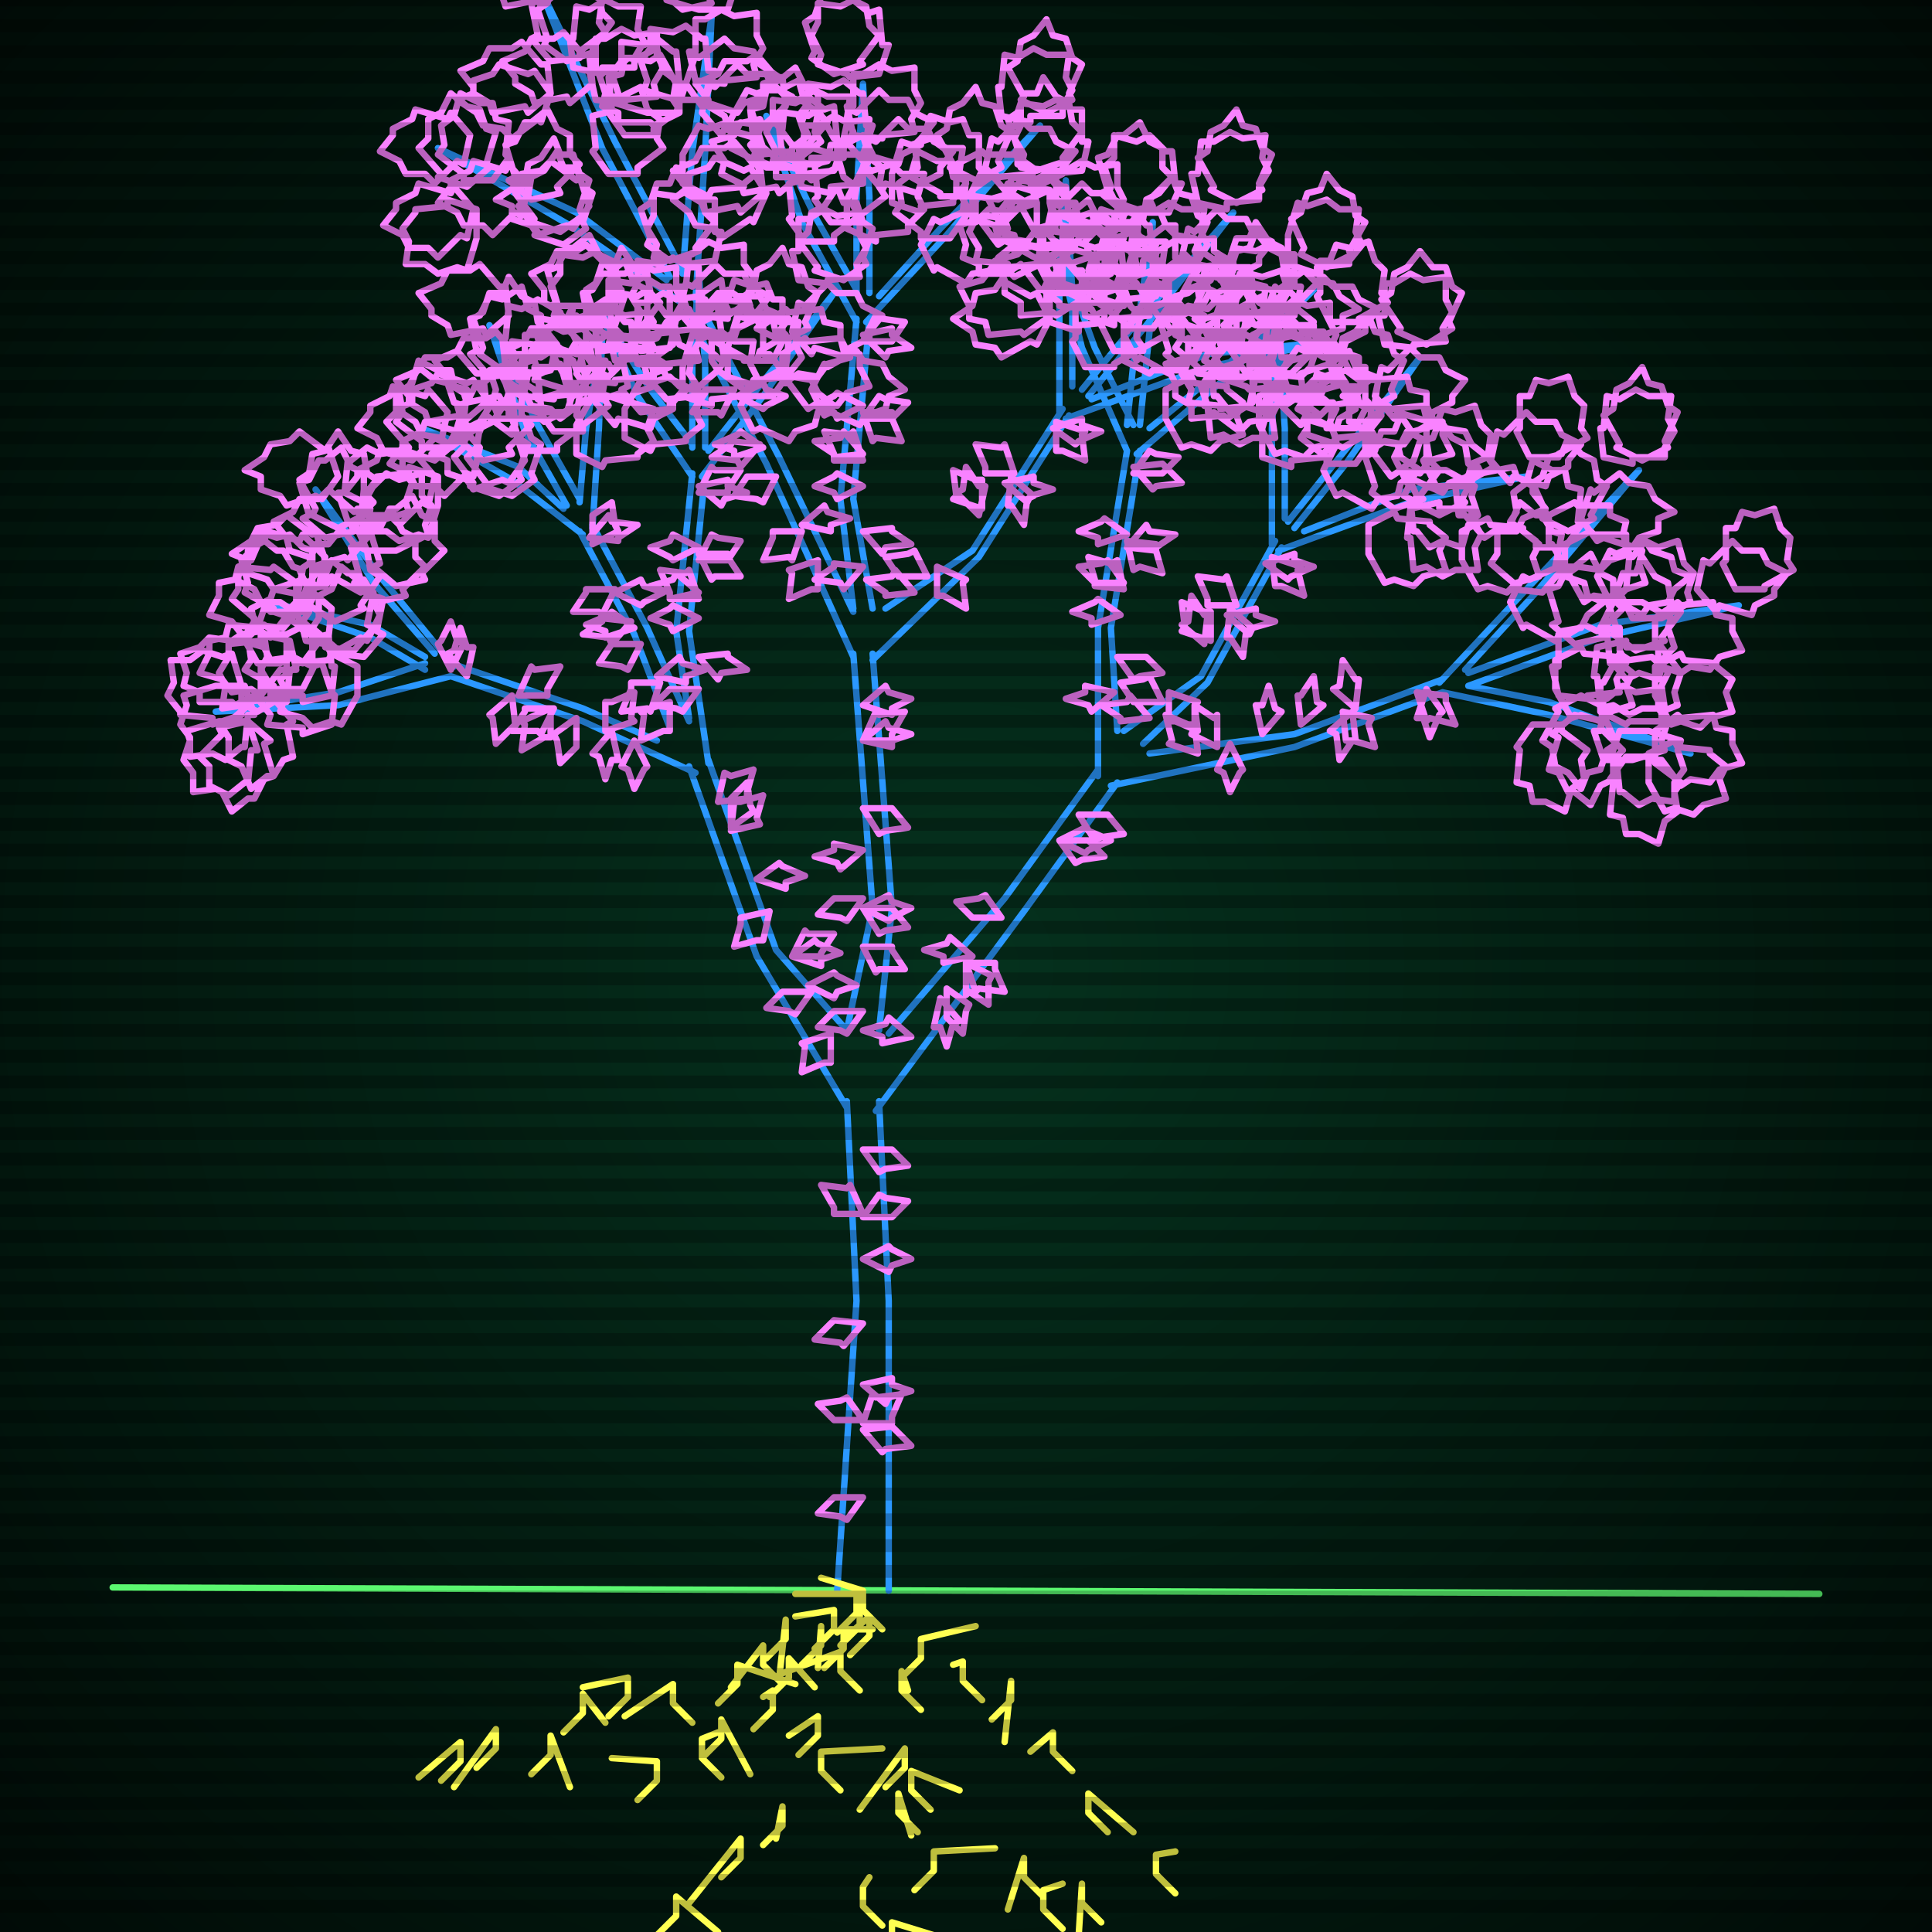
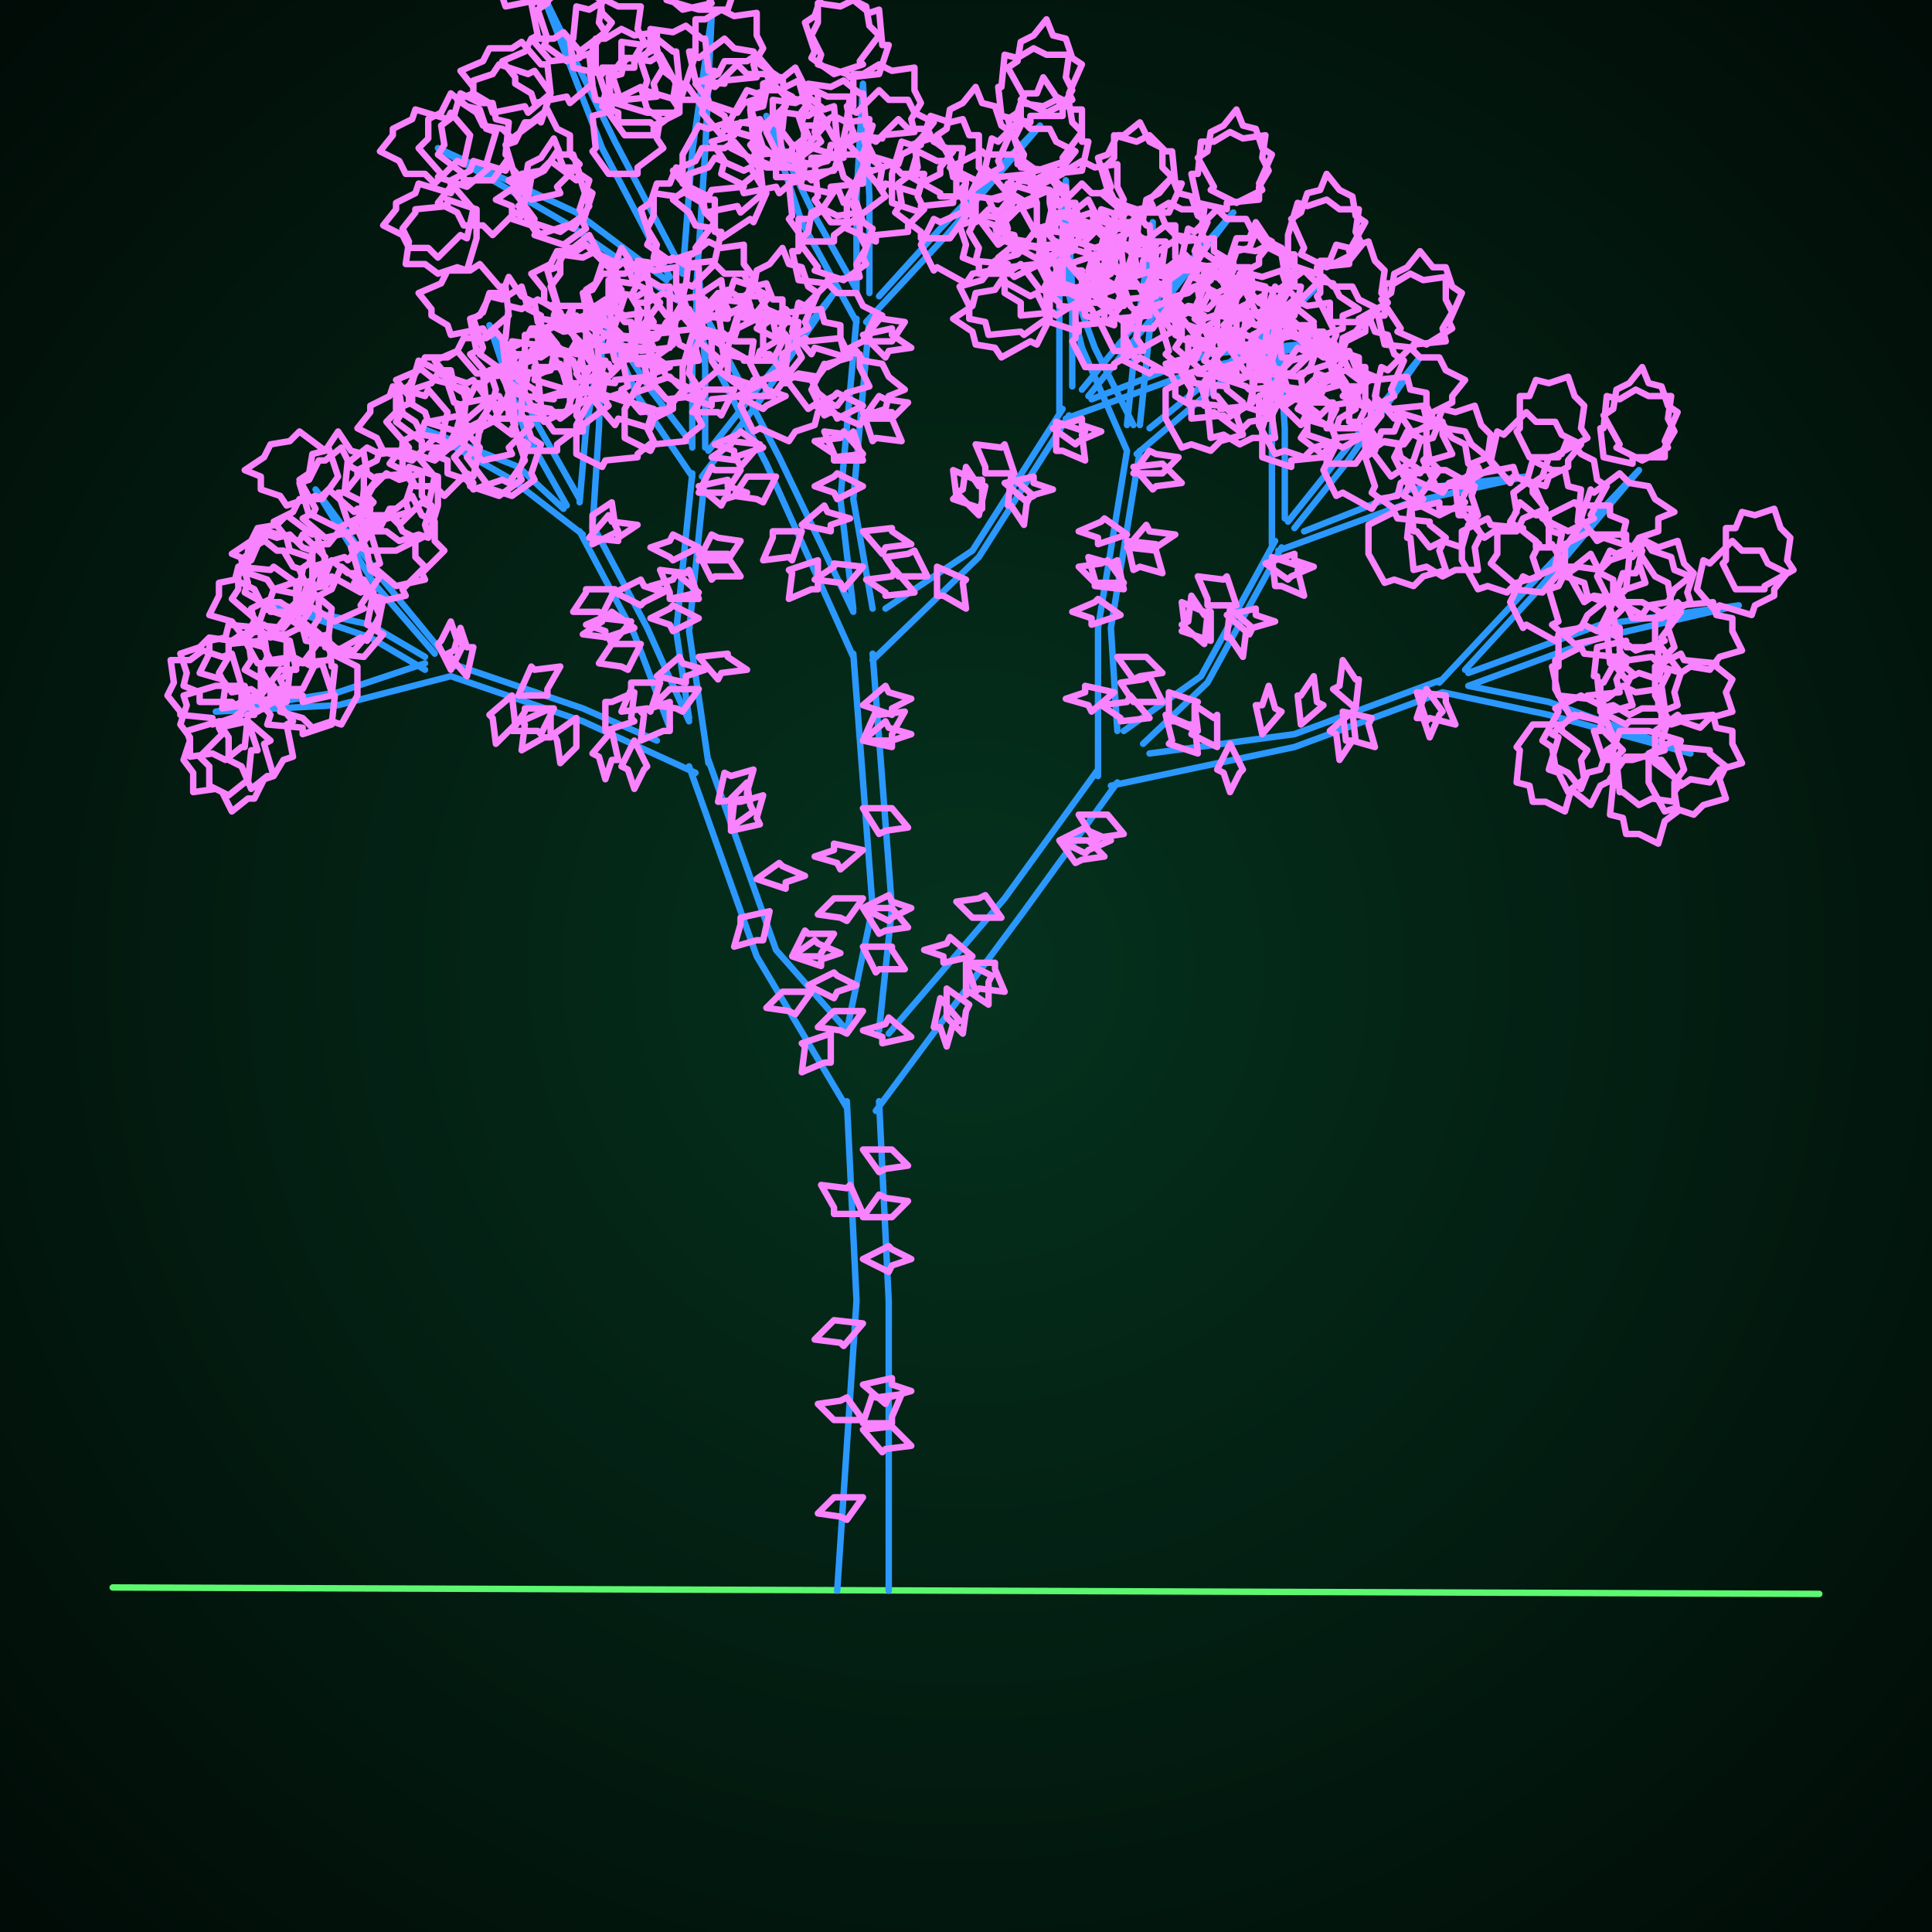
<svg xmlns="http://www.w3.org/2000/svg" width="600" height="600">
  <style>
                @keyframes glow {0 % {opacity: 0.6;}
                3% {opacity: 0.9;} 30% {opacity: 0.6} 70% {opacity: 0.9}}
    
                .flicker {
                animation: glow 3s linear infinite alternate;
                animation-duration: 1.4s;
                animation-delay: 3.1s;
            }
    
    
            </style>
  <defs>
    <radialGradient id="screenGradient" r="100%">
      <stop offset="0%" stop-color="#05321e" />
      <stop offset="90%" stop-color="black" />
    </radialGradient>
  </defs>
  <rect fill="black" width="600" height="600" />
  <rect className="flicker" fill="url(#screenGradient)" width="600" height="600" />
  <path id="ground-path" className="flicker" style="fill: none;stroke: #5bf870;stroke-width:2px;stroke-linecap:round;stroke-linejoin:round;stroke-miterlimit:4;stroke-dasharray:none" d="M 35 493 L 565 495 " />
  <path id="branch-path" className="flicker" style="fill: none;stroke: #2b98ff;stroke-width:2px;stroke-linecap:round;stroke-linejoin:round;stroke-miterlimit:4;stroke-dasharray:none" d="M 260 494 L 266 404 L 263 342 M 273 342 L 276 404 L 276 494 M 263 344 L 235 297 L 214 238 M 220 236 L 241 295 L 263 320 M 216 240 L 181 224 L 140 210 M 140 206 L 181 220 L 204 230 M 140 210 L 105 219 L 67 221 L 105 215 L 132 206 M 132 208 L 115 198 L 83 187 L 115 194 L 132 204 M 135 203 L 116 181 L 98 152 L 118 179 L 141 207 M 208 226 L 197 197 L 180 165 M 184 163 L 201 195 L 214 224 M 181 166 L 159 149 L 131 133 L 161 145 L 175 158 M 176 157 L 163 134 L 152 101 L 167 132 L 180 155 M 180 156 L 182 133 L 187 105 L 186 133 L 184 164 M 214 223 L 210 196 L 215 147 M 219 147 L 214 196 L 220 237 M 215 148 L 198 123 L 186 96 L 202 121 L 215 138 M 215 139 L 215 114 L 217 84 L 219 114 L 219 139 M 220 140 L 235 121 L 259 91 L 237 123 L 218 148 M 263 320 L 271 282 L 265 203 M 271 203 L 277 282 L 273 320 M 265 204 L 238 144 L 212 94 M 216 92 L 242 142 L 265 190 M 213 95 L 177 70 L 136 46 L 179 66 L 207 87 M 208 86 L 187 46 L 168 -3 L 191 44 L 212 84 M 212 85 L 215 47 L 221 5 L 219 47 L 216 93 M 265 189 L 261 155 L 266 99 M 270 99 L 265 155 L 271 189 M 266 100 L 249 69 L 238 36 L 253 67 L 266 90 M 266 91 L 266 61 L 268 26 L 270 61 L 270 91 M 273 92 L 292 71 L 323 39 L 294 73 L 269 100 M 275 189 L 302 171 L 330 127 M 332 129 L 304 173 L 271 205 M 329 128 L 329 90 L 331 56 L 333 90 L 333 120 M 336 121 L 354 99 L 383 66 L 356 101 L 338 123 M 339 124 L 375 110 L 413 106 L 375 114 L 331 130 M 276 321 L 312 279 L 341 239 M 347 243 L 318 283 L 272 345 M 341 241 L 341 195 L 350 140 M 354 140 L 345 195 L 347 227 M 350 140 L 336 108 L 328 75 L 340 108 L 352 132 M 350 132 L 353 103 L 358 69 L 357 103 L 354 132 M 357 133 L 378 116 L 411 87 L 380 118 L 353 141 M 349 227 L 373 210 L 396 168 M 398 170 L 375 212 L 355 231 M 395 169 L 395 133 L 397 101 L 399 133 L 399 161 M 400 162 L 416 142 L 441 111 L 418 144 L 402 164 M 405 165 L 438 152 L 474 148 L 438 156 L 397 171 M 357 234 L 402 228 L 448 211 M 448 215 L 402 232 L 345 244 M 447 212 L 475 182 L 509 146 L 477 184 L 455 208 M 456 209 L 497 194 L 540 188 L 497 198 L 456 213 M 456 213 L 481 218 L 525 234 L 481 222 L 448 215 " />
  <path id="leaf-path" className="flicker" style="fill: none;stroke: #f982ff;stroke-width:2px;stroke-linecap:round;stroke-linejoin:round;stroke-miterlimit:4;stroke-dasharray:none" d="M 268 430 L 277 428 L 277 430 L 283 432 L 276 434 L 275 436 L 268 430 M 268 391 L 276 387 L 277 388 L 283 391 L 277 393 L 276 395 L 268 391 M 268 411 L 262 418 L 261 417 L 253 416 L 258 411 L 259 410 L 268 411 M 268 441 L 259 441 L 259 441 L 254 436 L 261 435 L 263 434 L 268 441 M 268 377 L 259 377 L 259 375 L 255 368 L 263 369 L 264 368 L 268 377 M 268 357 L 277 357 L 277 357 L 282 362 L 275 363 L 273 364 L 268 357 M 268 378 L 273 371 L 275 372 L 282 373 L 277 378 L 277 378 L 268 378 M 268 442 L 271 433 L 272 434 L 280 433 L 277 440 L 277 442 L 268 442 M 268 465 L 263 472 L 261 471 L 254 470 L 259 465 L 259 465 L 268 465 M 268 444 L 277 443 L 278 444 L 283 449 L 275 450 L 274 451 L 268 444 M 252 308 L 247 315 L 245 314 L 238 313 L 243 308 L 243 308 L 252 308 M 235 273 L 242 268 L 243 269 L 250 272 L 244 274 L 244 276 L 235 273 M 227 258 L 228 249 L 230 249 L 237 247 L 235 254 L 236 256 L 227 258 M 246 297 L 250 289 L 251 290 L 259 290 L 255 296 L 255 297 L 246 297 M 239 283 L 237 292 L 235 292 L 228 294 L 230 287 L 230 285 L 239 283 M 246 297 L 253 292 L 254 293 L 261 296 L 255 298 L 255 300 L 246 297 M 227 257 L 227 248 L 227 248 L 232 243 L 233 250 L 234 252 L 227 257 M 258 321 L 258 330 L 256 330 L 249 333 L 250 325 L 249 324 L 258 321 M 251 306 L 259 302 L 260 303 L 266 306 L 260 308 L 259 310 L 251 306 M 223 249 L 225 240 L 227 241 L 234 239 L 232 246 L 232 248 L 223 249 M 140 208 L 136 200 L 137 199 L 140 193 L 142 199 L 144 200 L 140 208 M 190 227 L 192 236 L 190 236 L 188 242 L 186 235 L 184 234 L 190 227 M 179 223 L 179 232 L 179 232 L 174 237 L 173 230 L 172 228 L 179 223 M 171 220 L 171 229 L 169 229 L 162 233 L 163 225 L 162 224 L 171 220 M 161 216 L 165 207 L 166 208 L 174 207 L 170 214 L 170 216 L 161 216 M 145 210 L 139 203 L 141 202 L 143 195 L 145 201 L 147 201 L 145 210 M 197 230 L 201 238 L 200 239 L 197 245 L 195 239 L 193 238 L 197 230 M 188 227 L 188 218 L 190 218 L 197 215 L 196 223 L 197 224 L 188 227 M 159 216 L 160 225 L 159 226 L 154 231 L 153 223 L 152 222 L 159 216 M 172 220 L 168 228 L 167 227 L 159 227 L 163 221 L 163 220 L 172 220 M 85 217 L 91 224 L 89 225 L 91 235 L 88 236 L 85 241 L 83 241 L 78 245 L 75 238 L 71 236 L 71 229 L 69 226 L 76 220 L 76 218 L 85 217 M 111 207 L 111 216 L 111 216 L 106 225 L 103 224 L 97 226 L 94 223 L 87 221 L 89 215 L 87 211 L 92 207 L 92 206 L 102 205 L 103 203 L 111 207 M 75 222 L 66 225 L 66 223 L 56 222 L 56 221 L 52 216 L 54 212 L 53 205 L 59 205 L 63 202 L 69 204 L 72 203 L 75 213 L 75 213 L 75 222 M 77 224 L 80 233 L 78 233 L 77 243 L 76 243 L 71 247 L 67 245 L 60 246 L 60 240 L 57 236 L 59 230 L 58 227 L 68 224 L 68 224 L 77 224 M 94 214 L 85 214 L 85 213 L 76 208 L 78 205 L 77 198 L 80 195 L 82 189 L 88 191 L 92 190 L 94 195 L 97 195 L 97 205 L 98 206 L 94 214 M 76 213 L 79 222 L 77 222 L 76 232 L 75 232 L 70 236 L 66 234 L 59 235 L 59 229 L 56 225 L 58 219 L 57 216 L 67 213 L 67 213 L 76 213 M 103 225 L 94 228 L 94 226 L 83 225 L 84 222 L 80 217 L 82 213 L 81 206 L 87 206 L 91 204 L 97 207 L 100 206 L 103 215 L 104 216 L 103 225 M 77 224 L 84 230 L 82 231 L 85 241 L 82 242 L 79 248 L 77 248 L 72 252 L 69 246 L 65 244 L 65 238 L 62 235 L 69 228 L 68 226 L 77 224 M 103 216 L 94 218 L 94 216 L 84 216 L 84 213 L 81 208 L 83 204 L 82 197 L 89 197 L 93 195 L 98 198 L 102 197 L 103 207 L 104 207 L 103 216 M 81 215 L 73 219 L 72 218 L 62 218 L 62 215 L 57 213 L 58 209 L 56 203 L 62 201 L 65 198 L 72 199 L 75 197 L 80 206 L 81 206 L 81 215 M 118 191 L 114 199 L 112 198 L 103 203 L 101 200 L 95 199 L 94 195 L 88 191 L 94 187 L 95 183 L 101 182 L 103 179 L 112 184 L 114 183 L 118 191 M 88 195 L 79 194 L 79 192 L 72 186 L 74 183 L 74 176 L 78 174 L 81 167 L 86 171 L 88 171 L 91 176 L 94 177 L 92 187 L 94 188 L 88 195 M 89 199 L 89 208 L 87 208 L 81 216 L 78 214 L 72 215 L 69 211 L 62 209 L 65 203 L 65 199 L 70 198 L 71 194 L 81 195 L 82 194 L 89 199 M 104 193 L 96 188 L 97 186 L 93 177 L 96 175 L 98 169 L 102 169 L 106 164 L 110 169 L 114 171 L 115 177 L 118 179 L 112 188 L 113 189 L 104 193 M 92 181 L 92 190 L 90 190 L 84 198 L 81 196 L 75 197 L 72 193 L 65 191 L 68 185 L 68 181 L 73 180 L 74 176 L 84 177 L 85 176 L 92 181 M 113 204 L 104 203 L 104 201 L 97 195 L 99 192 L 99 185 L 103 183 L 106 176 L 111 180 L 113 180 L 116 185 L 119 186 L 117 196 L 119 197 L 113 204 M 90 199 L 92 208 L 90 208 L 89 218 L 85 218 L 80 221 L 76 219 L 69 220 L 70 213 L 68 209 L 71 204 L 71 200 L 81 199 L 81 197 L 90 199 M 110 202 L 101 201 L 101 199 L 94 193 L 96 190 L 96 183 L 100 181 L 103 174 L 108 178 L 110 178 L 113 183 L 116 184 L 114 194 L 116 195 L 110 202 M 94 190 L 84 190 L 85 189 L 76 184 L 77 181 L 75 174 L 78 171 L 80 165 L 86 167 L 90 166 L 94 170 L 97 171 L 97 181 L 98 182 L 94 190 M 103 189 L 102 198 L 100 198 L 94 206 L 91 204 L 84 205 L 82 201 L 75 199 L 79 193 L 78 189 L 84 186 L 85 183 L 95 185 L 96 183 L 103 189 M 101 167 L 94 161 L 96 160 L 93 150 L 96 149 L 99 143 L 101 143 L 106 139 L 109 145 L 113 147 L 113 153 L 116 156 L 109 163 L 110 165 L 101 167 M 101 174 L 96 181 L 94 180 L 85 183 L 83 180 L 77 178 L 77 174 L 72 172 L 78 168 L 80 164 L 86 163 L 89 160 L 97 166 L 98 165 L 101 174 M 114 171 L 110 162 L 112 162 L 113 152 L 115 152 L 120 147 L 124 149 L 131 147 L 131 154 L 134 157 L 132 163 L 133 166 L 123 171 L 123 171 L 114 171 M 105 148 L 100 155 L 98 154 L 89 157 L 87 154 L 81 152 L 81 148 L 76 146 L 82 142 L 84 138 L 90 137 L 93 134 L 101 140 L 102 139 L 105 148 M 123 182 L 116 176 L 118 175 L 115 165 L 118 164 L 121 158 L 123 158 L 128 154 L 131 160 L 135 162 L 135 168 L 138 171 L 131 178 L 132 180 L 123 182 M 101 173 L 99 182 L 97 182 L 90 189 L 87 187 L 81 187 L 79 183 L 73 180 L 77 175 L 77 171 L 82 168 L 83 165 L 93 168 L 94 166 L 101 173 M 117 187 L 110 181 L 112 180 L 109 170 L 112 169 L 115 163 L 117 163 L 122 159 L 125 165 L 129 167 L 129 173 L 132 176 L 125 183 L 126 185 L 117 187 M 105 164 L 97 160 L 98 158 L 93 149 L 96 147 L 97 141 L 101 140 L 105 134 L 109 140 L 113 141 L 114 147 L 117 149 L 112 158 L 113 160 L 105 164 M 114 167 L 108 174 L 107 173 L 97 176 L 96 173 L 90 171 L 89 167 L 85 162 L 91 159 L 93 155 L 99 155 L 102 152 L 110 159 L 111 158 L 114 167 M 108 162 L 105 153 L 107 153 L 108 143 L 109 143 L 114 139 L 118 141 L 125 140 L 125 146 L 128 150 L 126 156 L 127 159 L 117 162 L 117 162 L 108 162 M 205 212 L 202 221 L 201 220 L 193 221 L 196 214 L 196 212 L 205 212 M 199 200 L 195 208 L 193 207 L 186 206 L 190 200 L 190 200 L 199 200 M 196 193 L 190 200 L 189 198 L 181 197 L 187 193 L 187 192 L 196 193 M 191 184 L 199 180 L 200 182 L 206 184 L 200 187 L 199 188 L 191 184 M 184 169 L 184 160 L 184 160 L 190 156 L 191 163 L 192 165 L 184 169 M 208 218 L 208 227 L 206 227 L 199 230 L 200 222 L 199 221 L 208 218 M 204 210 L 211 204 L 212 206 L 219 208 L 213 210 L 213 212 L 204 210 M 191 183 L 187 191 L 186 190 L 178 190 L 182 184 L 182 183 L 191 183 M 197 195 L 188 198 L 188 196 L 182 194 L 189 191 L 190 190 L 197 195 M 183 167 L 189 160 L 190 162 L 198 163 L 192 167 L 192 168 L 183 167 M 163 143 L 158 150 L 156 149 L 147 152 L 145 149 L 139 147 L 139 143 L 134 141 L 140 137 L 142 133 L 148 132 L 151 129 L 159 135 L 160 134 L 163 143 M 135 143 L 126 140 L 127 139 L 120 131 L 123 128 L 123 122 L 127 120 L 130 114 L 135 118 L 139 119 L 141 125 L 144 126 L 141 136 L 142 137 L 135 143 M 135 148 L 133 157 L 131 156 L 124 163 L 121 160 L 115 160 L 113 156 L 107 153 L 111 148 L 111 146 L 117 143 L 118 140 L 128 143 L 129 141 L 135 148 M 150 143 L 143 137 L 145 136 L 142 126 L 145 125 L 148 119 L 150 119 L 155 115 L 158 121 L 162 123 L 162 129 L 165 132 L 158 139 L 159 141 L 150 143 M 139 128 L 137 137 L 135 136 L 128 143 L 125 140 L 119 140 L 117 136 L 111 133 L 115 128 L 115 126 L 121 123 L 122 120 L 132 123 L 133 121 L 139 128 M 159 154 L 150 151 L 151 150 L 145 142 L 148 139 L 149 133 L 153 131 L 157 125 L 159 130 L 163 130 L 165 136 L 168 138 L 165 147 L 166 149 L 159 154 M 136 148 L 136 157 L 136 157 L 133 167 L 130 166 L 124 168 L 120 165 L 114 165 L 115 158 L 113 154 L 117 149 L 117 148 L 127 147 L 127 145 L 136 148 M 155 154 L 146 151 L 147 150 L 141 142 L 144 139 L 145 133 L 149 131 L 153 125 L 155 130 L 159 130 L 161 136 L 164 138 L 161 147 L 162 149 L 155 154 M 140 139 L 131 139 L 131 137 L 123 131 L 125 128 L 124 122 L 128 119 L 130 112 L 136 115 L 140 115 L 141 120 L 145 121 L 144 131 L 145 132 L 140 139 M 149 139 L 147 148 L 145 147 L 138 154 L 135 151 L 129 151 L 127 147 L 121 144 L 125 139 L 125 137 L 131 134 L 132 131 L 142 134 L 143 132 L 149 139 M 152 117 L 146 110 L 148 109 L 146 99 L 149 98 L 152 92 L 156 93 L 162 89 L 164 96 L 168 98 L 167 105 L 169 108 L 161 114 L 161 116 L 152 117 M 151 125 L 144 131 L 143 129 L 133 131 L 132 128 L 127 125 L 127 123 L 123 118 L 130 115 L 132 111 L 139 111 L 142 109 L 148 116 L 150 116 L 151 125 M 163 123 L 161 114 L 163 114 L 163 104 L 166 104 L 171 101 L 175 103 L 182 102 L 182 109 L 184 113 L 181 118 L 182 122 L 172 123 L 172 124 L 163 123 M 158 98 L 151 104 L 150 102 L 140 104 L 139 101 L 134 98 L 134 96 L 130 91 L 137 88 L 139 84 L 146 84 L 149 82 L 155 89 L 157 89 L 158 98 M 172 134 L 167 127 L 168 126 L 167 116 L 171 115 L 172 110 L 176 110 L 182 107 L 184 114 L 188 117 L 187 123 L 189 126 L 181 132 L 181 134 L 172 134 M 152 125 L 149 134 L 148 133 L 140 139 L 137 136 L 131 135 L 129 131 L 123 127 L 128 125 L 128 121 L 134 119 L 136 116 L 145 119 L 147 118 L 152 125 M 164 140 L 159 133 L 160 132 L 159 122 L 163 121 L 164 116 L 168 116 L 174 113 L 176 120 L 180 123 L 179 129 L 181 132 L 173 138 L 173 140 L 164 140 M 156 115 L 149 110 L 150 108 L 147 99 L 150 97 L 152 91 L 156 91 L 158 86 L 162 92 L 166 94 L 167 100 L 170 103 L 164 111 L 165 112 L 156 115 M 163 119 L 156 125 L 155 123 L 145 125 L 144 122 L 139 119 L 139 117 L 135 112 L 142 109 L 144 105 L 151 105 L 154 103 L 160 110 L 162 110 L 163 119 M 157 114 L 156 105 L 157 105 L 158 95 L 162 96 L 167 93 L 171 95 L 178 95 L 177 102 L 179 106 L 176 111 L 176 114 L 166 114 L 166 116 L 157 114 M 176 128 L 167 128 L 167 128 L 157 125 L 158 122 L 156 116 L 159 112 L 159 106 L 166 107 L 170 105 L 175 109 L 176 109 L 177 119 L 179 119 L 176 128 M 185 125 L 187 116 L 189 117 L 196 110 L 199 113 L 205 113 L 207 117 L 213 120 L 209 125 L 209 127 L 203 130 L 202 133 L 192 130 L 191 132 L 185 125 M 191 101 L 182 101 L 182 101 L 172 98 L 173 95 L 171 89 L 174 85 L 174 79 L 181 80 L 185 78 L 190 82 L 191 82 L 192 92 L 194 92 L 191 101 M 194 136 L 194 127 L 194 127 L 199 118 L 202 119 L 208 117 L 211 120 L 218 122 L 216 128 L 218 132 L 213 136 L 213 137 L 203 138 L 202 140 L 194 136 M 177 127 L 169 131 L 168 130 L 158 130 L 158 127 L 153 125 L 154 121 L 152 115 L 158 113 L 161 110 L 168 111 L 171 109 L 176 118 L 177 118 L 177 127 M 179 141 L 179 132 L 179 132 L 184 123 L 187 124 L 193 122 L 196 125 L 203 127 L 201 133 L 203 137 L 198 141 L 198 142 L 188 143 L 187 145 L 179 141 M 182 118 L 180 109 L 182 109 L 182 99 L 185 99 L 190 96 L 194 98 L 201 97 L 201 104 L 203 108 L 200 113 L 201 117 L 191 118 L 191 119 L 182 118 M 185 121 L 176 121 L 176 121 L 166 118 L 167 115 L 165 109 L 168 105 L 168 99 L 175 100 L 179 98 L 184 102 L 185 102 L 186 112 L 188 112 L 185 121 M 179 116 L 182 107 L 183 108 L 191 102 L 194 105 L 200 106 L 202 110 L 208 114 L 203 116 L 203 120 L 197 122 L 195 125 L 186 122 L 184 123 L 179 116 M 178 101 L 171 95 L 173 94 L 170 84 L 173 83 L 176 77 L 178 77 L 183 73 L 186 79 L 190 81 L 190 87 L 193 90 L 186 97 L 187 99 L 178 101 M 217 192 L 209 196 L 208 194 L 202 192 L 208 189 L 209 188 L 217 192 M 217 184 L 208 186 L 208 184 L 202 182 L 209 180 L 210 178 L 217 184 M 217 172 L 226 172 L 226 173 L 230 179 L 222 179 L 221 180 L 217 172 M 217 153 L 221 145 L 222 146 L 230 146 L 226 152 L 226 153 L 217 153 M 217 214 L 212 221 L 210 220 L 203 219 L 208 214 L 208 214 L 217 214 M 217 204 L 226 203 L 226 204 L 232 208 L 224 209 L 223 211 L 217 204 M 217 170 L 209 174 L 208 173 L 202 170 L 208 168 L 209 166 L 217 170 M 217 186 L 208 186 L 208 184 L 205 177 L 213 178 L 214 177 L 217 186 M 217 151 L 226 149 L 226 151 L 232 153 L 225 155 L 224 157 L 217 151 M 217 174 L 221 166 L 223 167 L 230 168 L 226 174 L 226 174 L 217 174 M 187 109 L 181 102 L 183 101 L 181 91 L 184 90 L 187 85 L 189 85 L 194 81 L 197 88 L 201 90 L 201 97 L 203 100 L 196 106 L 196 108 L 187 109 M 185 116 L 178 123 L 177 121 L 167 124 L 166 121 L 161 118 L 161 114 L 157 109 L 163 106 L 165 102 L 171 102 L 174 100 L 181 107 L 183 107 L 185 116 M 198 113 L 196 104 L 198 104 L 198 94 L 201 94 L 206 91 L 210 93 L 217 92 L 217 99 L 219 103 L 216 108 L 217 112 L 207 113 L 207 114 L 198 113 M 193 92 L 186 99 L 185 97 L 175 100 L 174 97 L 169 94 L 169 90 L 165 85 L 171 82 L 173 78 L 179 78 L 182 76 L 189 83 L 191 83 L 193 92 M 207 124 L 201 117 L 203 116 L 201 106 L 204 105 L 207 100 L 209 100 L 214 96 L 217 103 L 221 105 L 221 112 L 223 115 L 216 121 L 216 123 L 207 124 M 186 116 L 183 125 L 182 124 L 174 130 L 171 127 L 165 126 L 163 122 L 157 118 L 162 116 L 162 112 L 168 110 L 170 107 L 179 110 L 181 109 L 186 116 M 199 128 L 193 121 L 195 120 L 193 110 L 196 109 L 199 103 L 203 104 L 209 100 L 211 107 L 215 109 L 214 116 L 216 119 L 208 125 L 208 127 L 199 128 M 191 106 L 184 101 L 185 99 L 182 90 L 185 88 L 187 82 L 191 82 L 193 77 L 197 83 L 201 85 L 202 91 L 205 94 L 199 102 L 200 103 L 191 106 M 197 109 L 190 115 L 189 113 L 179 115 L 178 112 L 173 109 L 173 107 L 169 102 L 176 99 L 178 95 L 185 95 L 188 93 L 194 100 L 196 100 L 197 109 M 191 104 L 189 95 L 191 95 L 191 85 L 194 85 L 199 82 L 203 84 L 210 83 L 210 90 L 212 94 L 209 99 L 210 103 L 200 104 L 200 105 L 191 104 M 208 108 L 199 109 L 199 108 L 189 107 L 190 103 L 187 98 L 189 94 L 189 87 L 196 88 L 200 86 L 205 89 L 208 89 L 208 99 L 210 99 L 208 108 M 217 106 L 218 97 L 220 97 L 226 90 L 229 92 L 236 92 L 238 96 L 245 99 L 241 104 L 241 106 L 236 109 L 235 112 L 225 110 L 224 112 L 217 106 M 222 81 L 213 82 L 213 81 L 203 80 L 204 76 L 201 71 L 203 67 L 203 60 L 210 61 L 214 59 L 219 62 L 222 62 L 222 72 L 224 72 L 222 81 M 226 117 L 226 108 L 226 108 L 229 98 L 232 99 L 238 97 L 242 100 L 248 100 L 247 107 L 249 111 L 245 116 L 245 117 L 235 118 L 235 120 L 226 117 M 209 107 L 202 112 L 201 111 L 191 112 L 190 108 L 185 107 L 185 103 L 182 97 L 189 95 L 192 91 L 198 92 L 201 90 L 207 98 L 209 98 L 209 107 M 212 123 L 212 114 L 212 114 L 215 104 L 218 105 L 224 103 L 228 106 L 234 106 L 233 113 L 235 117 L 231 122 L 231 123 L 221 124 L 221 126 L 212 123 M 214 98 L 211 89 L 213 89 L 214 79 L 215 79 L 220 75 L 224 77 L 231 76 L 231 82 L 234 86 L 232 92 L 233 95 L 223 98 L 223 98 L 214 98 M 217 102 L 208 103 L 208 102 L 198 101 L 199 97 L 196 92 L 198 88 L 198 81 L 205 82 L 209 80 L 214 83 L 217 83 L 217 93 L 219 93 L 217 102 M 211 97 L 213 88 L 215 89 L 222 82 L 225 85 L 231 85 L 233 89 L 239 92 L 235 97 L 235 99 L 229 102 L 228 105 L 218 102 L 217 104 L 211 97 M 208 81 L 201 76 L 202 74 L 199 65 L 202 63 L 204 57 L 208 57 L 210 52 L 214 58 L 218 60 L 219 66 L 222 69 L 216 77 L 217 78 L 208 81 M 243 110 L 250 105 L 251 106 L 261 105 L 262 109 L 267 110 L 267 114 L 270 120 L 263 122 L 260 126 L 254 125 L 251 127 L 245 119 L 243 119 L 243 110 M 262 87 L 253 84 L 254 83 L 248 75 L 251 72 L 252 66 L 256 64 L 260 58 L 262 63 L 266 63 L 268 69 L 271 71 L 268 80 L 269 82 L 262 87 M 252 121 L 256 113 L 257 114 L 266 109 L 268 112 L 274 113 L 276 117 L 281 121 L 276 123 L 275 127 L 269 129 L 267 132 L 258 128 L 256 129 L 252 121 M 240 112 L 231 112 L 231 111 L 222 106 L 224 103 L 223 96 L 226 93 L 228 87 L 234 89 L 238 88 L 240 93 L 243 93 L 243 103 L 244 104 L 240 112 M 230 126 L 234 118 L 235 119 L 244 114 L 246 117 L 252 118 L 254 122 L 259 126 L 254 128 L 253 132 L 247 134 L 245 137 L 236 133 L 234 134 L 230 126 M 246 103 L 248 94 L 250 95 L 257 88 L 260 91 L 266 91 L 268 95 L 274 98 L 270 103 L 270 105 L 264 108 L 263 111 L 253 108 L 252 110 L 246 103 M 243 106 L 235 102 L 236 101 L 231 92 L 234 90 L 235 84 L 239 82 L 243 77 L 245 82 L 249 83 L 251 89 L 254 91 L 250 100 L 251 102 L 243 106 M 237 101 L 244 96 L 245 97 L 255 96 L 256 100 L 261 101 L 261 105 L 264 111 L 257 113 L 254 117 L 248 116 L 245 118 L 239 110 L 237 110 L 237 101 M 248 87 L 246 78 L 248 78 L 248 68 L 251 68 L 256 65 L 260 67 L 267 66 L 267 73 L 269 77 L 266 82 L 267 86 L 257 87 L 257 88 L 248 87 M 240 123 L 231 123 L 231 121 L 223 115 L 225 112 L 224 106 L 228 103 L 230 96 L 236 99 L 240 99 L 241 104 L 245 105 L 244 115 L 245 116 L 240 123 M 268 251 L 277 251 L 277 251 L 282 257 L 275 258 L 273 259 L 268 251 M 268 230 L 275 224 L 276 226 L 283 228 L 277 230 L 277 232 L 268 230 M 268 282 L 276 278 L 277 280 L 283 282 L 277 285 L 276 286 L 268 282 M 268 264 L 261 270 L 260 268 L 253 266 L 259 264 L 259 262 L 268 264 M 268 282 L 277 282 L 277 282 L 282 288 L 275 289 L 273 290 L 268 282 M 268 230 L 272 221 L 273 222 L 281 221 L 277 228 L 277 230 L 268 230 M 268 314 L 263 321 L 261 320 L 254 319 L 259 314 L 259 314 L 268 314 M 268 294 L 277 294 L 277 295 L 281 301 L 273 301 L 272 302 L 268 294 M 268 219 L 275 213 L 276 215 L 283 217 L 277 220 L 277 222 L 268 219 M 268 279 L 263 286 L 261 285 L 254 284 L 259 279 L 259 279 L 268 279 M 249 165 L 246 174 L 245 173 L 237 174 L 240 167 L 240 165 L 249 165 M 241 148 L 237 156 L 235 155 L 228 154 L 232 148 L 232 148 L 241 148 M 236 138 L 230 145 L 229 143 L 221 142 L 227 138 L 227 137 L 236 138 M 229 123 L 237 119 L 238 121 L 244 123 L 238 126 L 237 127 L 229 123 M 218 100 L 218 91 L 218 91 L 224 87 L 225 94 L 226 96 L 218 100 M 254 174 L 254 183 L 252 183 L 245 186 L 246 178 L 245 177 L 254 174 M 249 163 L 256 157 L 257 159 L 264 161 L 258 163 L 258 165 L 249 163 M 228 121 L 224 129 L 223 128 L 215 128 L 219 122 L 219 121 L 228 121 M 237 139 L 228 142 L 228 140 L 222 138 L 229 135 L 230 134 L 237 139 M 217 98 L 223 91 L 224 93 L 232 94 L 226 98 L 226 99 L 217 98 M 183 64 L 178 71 L 176 70 L 167 73 L 165 70 L 159 68 L 159 64 L 154 62 L 160 58 L 162 54 L 168 53 L 171 50 L 179 56 L 180 55 L 183 64 M 145 58 L 136 55 L 137 54 L 130 46 L 133 43 L 133 37 L 137 35 L 140 29 L 145 33 L 149 34 L 151 40 L 154 41 L 151 51 L 152 52 L 145 58 M 147 65 L 145 74 L 143 73 L 136 80 L 133 77 L 127 77 L 125 73 L 119 70 L 123 65 L 123 63 L 129 60 L 130 57 L 140 60 L 141 58 L 147 65 M 165 62 L 158 56 L 160 55 L 157 45 L 160 44 L 163 38 L 165 38 L 170 34 L 173 40 L 177 42 L 177 48 L 180 51 L 173 58 L 174 60 L 165 62 M 146 42 L 144 51 L 142 50 L 135 57 L 132 54 L 126 54 L 124 50 L 118 47 L 122 42 L 122 40 L 128 37 L 129 34 L 139 37 L 140 35 L 146 42 M 174 72 L 165 69 L 166 68 L 160 60 L 163 57 L 164 51 L 168 49 L 172 43 L 174 48 L 178 48 L 180 54 L 183 56 L 180 65 L 181 67 L 174 72 M 148 65 L 148 74 L 148 74 L 145 84 L 142 83 L 136 85 L 132 82 L 126 82 L 127 75 L 125 71 L 129 66 L 129 65 L 139 64 L 139 62 L 148 65 M 175 76 L 166 73 L 167 72 L 161 64 L 164 61 L 165 55 L 169 53 L 173 47 L 175 52 L 179 52 L 181 58 L 184 60 L 181 69 L 182 71 L 175 76 M 153 56 L 144 56 L 144 54 L 136 48 L 138 45 L 137 39 L 141 36 L 143 29 L 149 32 L 153 32 L 154 37 L 158 38 L 157 48 L 158 49 L 153 56 M 164 58 L 162 67 L 160 66 L 153 73 L 150 70 L 144 70 L 142 66 L 136 63 L 140 58 L 140 56 L 146 53 L 147 50 L 157 53 L 158 51 L 164 58 M 171 19 L 165 12 L 167 11 L 165 1 L 168 0 L 171 -6 L 175 -5 L 181 -9 L 183 -2 L 187 0 L 186 7 L 188 10 L 180 16 L 180 18 L 171 19 M 171 29 L 164 35 L 163 33 L 153 35 L 152 32 L 147 29 L 147 27 L 143 22 L 150 19 L 152 15 L 159 15 L 162 13 L 168 20 L 170 20 L 171 29 M 185 31 L 183 22 L 185 22 L 185 12 L 188 12 L 193 9 L 197 11 L 204 10 L 204 17 L 206 21 L 203 26 L 204 30 L 194 31 L 194 32 L 185 31 M 175 -4 L 168 2 L 167 0 L 157 2 L 156 -1 L 151 -4 L 151 -6 L 147 -11 L 154 -14 L 156 -18 L 163 -18 L 166 -20 L 172 -13 L 174 -13 L 175 -4 M 194 42 L 189 35 L 190 34 L 189 24 L 193 23 L 194 18 L 198 18 L 204 15 L 206 22 L 210 25 L 209 31 L 211 34 L 203 40 L 203 42 L 194 42 M 171 29 L 168 38 L 167 37 L 159 43 L 156 40 L 150 39 L 148 35 L 142 31 L 147 29 L 147 25 L 153 23 L 155 20 L 164 23 L 166 22 L 171 29 M 189 54 L 184 47 L 185 46 L 184 36 L 188 35 L 189 30 L 193 30 L 199 27 L 201 34 L 205 37 L 204 43 L 206 46 L 198 52 L 198 54 L 189 54 M 176 19 L 169 14 L 170 12 L 167 3 L 170 1 L 172 -5 L 176 -5 L 178 -10 L 182 -4 L 186 -2 L 187 4 L 190 7 L 184 15 L 185 16 L 176 19 M 184 26 L 177 32 L 176 30 L 166 32 L 165 29 L 160 26 L 160 24 L 156 19 L 163 16 L 165 12 L 172 12 L 175 10 L 181 17 L 183 17 L 184 26 M 178 21 L 177 12 L 178 12 L 179 2 L 183 3 L 188 0 L 192 2 L 199 2 L 198 9 L 200 13 L 197 18 L 197 21 L 187 21 L 187 23 L 178 21 M 210 35 L 201 35 L 201 35 L 191 32 L 192 29 L 190 23 L 193 19 L 193 13 L 200 14 L 204 12 L 209 16 L 210 16 L 211 26 L 213 26 L 210 35 M 218 35 L 220 26 L 222 27 L 229 20 L 232 23 L 238 23 L 240 27 L 246 30 L 242 35 L 242 37 L 236 40 L 235 43 L 225 40 L 224 42 L 218 35 M 226 3 L 217 3 L 217 3 L 207 0 L 208 -3 L 206 -9 L 209 -13 L 209 -19 L 216 -18 L 220 -20 L 225 -16 L 226 -16 L 227 -6 L 229 -6 L 226 3 M 227 46 L 227 37 L 227 37 L 232 28 L 235 29 L 241 27 L 244 30 L 251 32 L 249 38 L 251 42 L 246 46 L 246 47 L 236 48 L 235 50 L 227 46 M 211 35 L 203 39 L 202 38 L 192 38 L 192 35 L 187 33 L 188 29 L 186 23 L 192 21 L 195 18 L 202 19 L 205 17 L 210 26 L 211 26 L 211 35 M 212 57 L 212 48 L 212 48 L 217 39 L 220 40 L 226 38 L 229 41 L 236 43 L 234 49 L 236 53 L 231 57 L 231 58 L 221 59 L 220 61 L 212 57 M 216 25 L 214 16 L 216 16 L 216 6 L 219 6 L 224 3 L 228 5 L 235 4 L 235 11 L 237 15 L 234 20 L 235 24 L 225 25 L 225 26 L 216 25 M 219 31 L 210 31 L 210 31 L 200 28 L 201 25 L 199 19 L 202 15 L 202 9 L 209 10 L 213 8 L 218 12 L 219 12 L 220 22 L 222 22 L 219 31 M 213 26 L 216 17 L 217 18 L 225 12 L 228 15 L 234 16 L 236 20 L 242 24 L 237 26 L 237 30 L 231 32 L 229 35 L 220 32 L 218 33 L 213 26 M 212 3 L 205 -3 L 207 -4 L 204 -14 L 207 -15 L 210 -21 L 212 -21 L 217 -25 L 220 -19 L 224 -17 L 224 -11 L 227 -8 L 220 -1 L 221 1 L 212 3 M 268 151 L 260 155 L 259 153 L 253 151 L 259 148 L 260 147 L 268 151 M 268 141 L 259 142 L 259 141 L 253 137 L 261 136 L 262 134 L 268 141 M 268 128 L 277 128 L 277 130 L 280 137 L 272 136 L 271 137 L 268 128 M 268 106 L 272 98 L 274 99 L 281 100 L 277 106 L 277 106 L 268 106 M 268 176 L 262 183 L 261 181 L 253 180 L 259 176 L 259 175 L 268 176 M 268 165 L 277 164 L 277 165 L 283 169 L 275 170 L 274 172 L 268 165 M 268 126 L 260 130 L 259 128 L 253 126 L 259 123 L 260 122 L 268 126 M 268 143 L 259 143 L 259 141 L 256 134 L 264 135 L 265 134 L 268 143 M 268 104 L 277 102 L 277 104 L 283 108 L 276 109 L 275 111 L 268 104 M 268 130 L 273 123 L 275 124 L 282 125 L 277 130 L 277 130 L 268 130 M 238 52 L 233 45 L 234 44 L 233 34 L 237 33 L 238 28 L 242 28 L 248 25 L 250 32 L 254 35 L 253 41 L 255 44 L 247 50 L 247 52 L 238 52 M 237 60 L 230 66 L 229 64 L 219 66 L 218 63 L 213 60 L 213 58 L 209 53 L 216 50 L 218 46 L 225 46 L 228 44 L 234 51 L 236 51 L 237 60 M 249 58 L 247 49 L 249 49 L 250 39 L 254 39 L 259 36 L 263 38 L 270 37 L 269 44 L 271 48 L 268 53 L 268 57 L 258 58 L 258 60 L 249 58 M 244 33 L 237 39 L 236 37 L 226 39 L 225 36 L 220 33 L 220 31 L 216 26 L 223 23 L 225 19 L 232 19 L 235 17 L 241 24 L 243 24 L 244 33 M 258 69 L 253 62 L 254 61 L 253 51 L 257 50 L 258 45 L 262 45 L 268 42 L 270 49 L 274 52 L 273 58 L 275 61 L 267 67 L 267 69 L 258 69 M 238 60 L 234 69 L 233 68 L 224 74 L 222 71 L 216 70 L 214 66 L 209 62 L 214 58 L 214 54 L 220 52 L 222 49 L 231 53 L 233 52 L 238 60 M 250 75 L 245 68 L 246 67 L 245 57 L 249 56 L 250 51 L 254 51 L 260 48 L 262 55 L 266 58 L 265 64 L 267 67 L 259 73 L 259 75 L 250 75 M 242 50 L 235 44 L 236 43 L 233 33 L 236 32 L 238 26 L 242 25 L 247 21 L 250 27 L 254 29 L 254 35 L 257 38 L 250 46 L 251 47 L 242 50 M 249 54 L 242 60 L 241 58 L 231 60 L 230 57 L 224 54 L 225 50 L 221 44 L 228 42 L 230 38 L 237 39 L 240 37 L 246 45 L 248 45 L 249 54 M 243 49 L 242 40 L 243 40 L 244 30 L 248 31 L 253 28 L 257 30 L 264 30 L 263 37 L 265 41 L 262 46 L 262 49 L 252 49 L 252 51 L 243 49 M 259 53 L 250 54 L 249 53 L 240 50 L 241 47 L 238 41 L 240 37 L 240 31 L 247 32 L 251 30 L 256 34 L 259 33 L 260 44 L 262 44 L 259 53 M 268 52 L 270 43 L 272 44 L 279 37 L 282 40 L 288 40 L 290 44 L 296 47 L 292 52 L 292 54 L 286 57 L 285 60 L 275 57 L 274 59 L 268 52 M 273 23 L 264 24 L 263 23 L 254 20 L 255 17 L 252 11 L 254 7 L 254 1 L 261 2 L 265 0 L 270 4 L 273 3 L 274 14 L 276 14 L 273 23 M 277 63 L 277 54 L 277 54 L 280 44 L 283 45 L 289 43 L 293 46 L 299 46 L 298 53 L 300 57 L 296 62 L 296 63 L 286 64 L 286 66 L 277 63 M 260 52 L 252 56 L 251 55 L 241 55 L 241 52 L 236 50 L 237 46 L 235 40 L 241 38 L 244 35 L 251 36 L 254 34 L 259 43 L 260 43 L 260 52 M 263 71 L 263 62 L 263 62 L 268 52 L 271 53 L 277 51 L 280 54 L 287 54 L 285 61 L 287 65 L 282 70 L 282 72 L 272 73 L 272 75 L 263 71 M 265 42 L 263 33 L 265 33 L 265 23 L 268 23 L 273 20 L 277 22 L 284 21 L 284 28 L 286 32 L 283 37 L 284 41 L 274 42 L 274 43 L 265 42 M 268 48 L 259 48 L 259 48 L 249 45 L 250 42 L 248 36 L 251 32 L 251 26 L 258 27 L 262 25 L 267 29 L 268 29 L 269 39 L 271 39 L 268 48 M 262 43 L 264 34 L 266 35 L 273 28 L 276 31 L 282 31 L 284 35 L 290 38 L 286 43 L 286 45 L 280 48 L 279 51 L 269 48 L 268 50 L 262 43 M 259 23 L 252 18 L 253 16 L 250 7 L 253 5 L 255 -1 L 259 -1 L 261 -6 L 265 0 L 269 2 L 270 8 L 273 11 L 267 19 L 268 20 L 259 23 M 302 59 L 309 54 L 310 55 L 320 54 L 321 58 L 326 59 L 326 63 L 329 69 L 322 71 L 319 75 L 313 74 L 310 76 L 304 68 L 302 68 L 302 59 M 325 35 L 317 31 L 318 30 L 313 21 L 316 19 L 317 13 L 321 11 L 325 6 L 327 11 L 331 12 L 333 18 L 336 20 L 332 29 L 333 31 L 325 35 M 311 70 L 315 62 L 317 63 L 326 59 L 328 62 L 334 64 L 335 68 L 340 70 L 335 74 L 333 78 L 327 79 L 325 82 L 316 77 L 315 78 L 311 70 M 301 61 L 292 61 L 292 60 L 283 55 L 285 52 L 284 45 L 287 42 L 289 36 L 295 38 L 299 37 L 301 42 L 304 42 L 304 52 L 305 53 L 301 61 M 286 76 L 290 68 L 292 69 L 301 65 L 303 68 L 309 70 L 310 74 L 315 76 L 310 80 L 308 84 L 302 85 L 300 88 L 291 83 L 290 84 L 286 76 M 306 52 L 308 43 L 310 44 L 317 37 L 320 40 L 326 40 L 328 44 L 334 47 L 330 52 L 330 54 L 324 57 L 323 60 L 313 57 L 312 59 L 306 52 M 303 56 L 295 52 L 296 51 L 291 42 L 294 40 L 295 34 L 299 32 L 303 27 L 305 32 L 309 33 L 311 39 L 314 41 L 310 50 L 311 52 L 303 56 M 297 51 L 305 47 L 306 48 L 316 48 L 316 51 L 321 53 L 320 57 L 322 63 L 316 65 L 313 68 L 306 67 L 303 69 L 298 60 L 297 60 L 297 51 M 311 36 L 310 27 L 311 27 L 312 17 L 316 18 L 321 15 L 325 17 L 332 17 L 331 24 L 333 28 L 330 33 L 330 36 L 320 36 L 320 38 L 311 36 M 295 74 L 286 74 L 286 72 L 278 66 L 280 63 L 279 57 L 283 54 L 285 47 L 291 50 L 295 50 L 296 55 L 300 56 L 299 66 L 300 67 L 295 74 M 305 158 L 296 155 L 297 154 L 296 146 L 303 149 L 305 149 L 305 158 M 314 148 L 321 154 L 319 155 L 318 163 L 314 157 L 313 157 L 314 148 M 327 133 L 336 130 L 336 132 L 342 134 L 335 137 L 334 138 L 327 133 M 284 184 L 275 185 L 275 184 L 269 180 L 277 179 L 278 177 L 284 184 M 291 176 L 300 180 L 299 181 L 300 189 L 293 185 L 291 185 L 291 176 M 315 147 L 306 147 L 306 145 L 303 138 L 311 139 L 312 138 L 315 147 M 304 160 L 297 153 L 299 152 L 300 145 L 304 151 L 306 151 L 304 160 M 328 131 L 337 134 L 336 135 L 337 143 L 330 140 L 328 140 L 328 131 M 312 150 L 321 148 L 321 150 L 327 152 L 320 154 L 319 156 L 312 150 M 288 179 L 279 179 L 279 179 L 275 173 L 282 172 L 284 171 L 288 179 M 322 82 L 313 83 L 313 82 L 303 81 L 304 77 L 301 72 L 303 68 L 303 61 L 310 62 L 314 60 L 319 63 L 322 63 L 322 73 L 324 73 L 322 82 M 331 81 L 333 72 L 335 73 L 342 66 L 345 69 L 351 69 L 353 73 L 359 76 L 355 81 L 355 83 L 349 86 L 348 89 L 338 86 L 337 88 L 331 81 M 336 53 L 327 54 L 327 53 L 317 52 L 318 48 L 315 43 L 317 39 L 317 32 L 324 33 L 328 31 L 333 34 L 336 34 L 336 44 L 338 44 L 336 53 M 340 92 L 340 83 L 340 83 L 343 73 L 346 74 L 352 72 L 356 75 L 362 75 L 361 82 L 363 86 L 359 91 L 359 92 L 349 93 L 349 95 L 340 92 M 323 82 L 315 86 L 314 85 L 304 85 L 304 82 L 299 80 L 300 76 L 298 70 L 304 68 L 307 65 L 314 66 L 317 64 L 322 73 L 323 73 L 323 82 M 326 100 L 326 91 L 326 91 L 329 81 L 332 82 L 338 80 L 342 83 L 348 83 L 347 90 L 349 94 L 345 99 L 345 100 L 335 101 L 335 103 L 326 100 M 328 72 L 326 63 L 328 63 L 328 53 L 331 53 L 336 50 L 340 52 L 347 51 L 347 58 L 349 62 L 346 67 L 347 71 L 337 72 L 337 73 L 328 72 M 331 77 L 322 77 L 322 77 L 312 74 L 313 71 L 311 65 L 314 61 L 314 55 L 321 56 L 325 54 L 330 58 L 331 58 L 332 68 L 334 68 L 331 77 M 325 72 L 327 63 L 329 64 L 336 57 L 339 60 L 345 60 L 347 64 L 353 67 L 349 72 L 349 74 L 343 77 L 342 80 L 332 77 L 331 79 L 325 72 M 322 53 L 315 48 L 316 46 L 313 37 L 316 35 L 318 29 L 322 29 L 324 24 L 328 30 L 332 32 L 333 38 L 336 41 L 330 49 L 331 50 L 322 53 M 363 87 L 370 82 L 371 83 L 381 82 L 382 86 L 387 87 L 387 91 L 390 97 L 383 99 L 380 103 L 374 102 L 371 104 L 365 96 L 363 96 L 363 87 M 384 63 L 376 59 L 377 58 L 372 49 L 375 47 L 376 41 L 380 39 L 384 34 L 386 39 L 390 40 L 392 46 L 395 48 L 391 57 L 392 59 L 384 63 M 372 98 L 376 90 L 378 91 L 387 86 L 389 89 L 395 90 L 396 94 L 402 98 L 396 102 L 395 106 L 389 107 L 387 110 L 378 105 L 376 106 L 372 98 M 362 89 L 353 89 L 353 88 L 344 83 L 346 80 L 345 73 L 348 70 L 350 64 L 356 66 L 360 65 L 362 70 L 365 70 L 365 80 L 366 81 L 362 89 M 349 104 L 353 96 L 355 97 L 364 93 L 366 96 L 372 98 L 373 102 L 378 104 L 373 108 L 371 112 L 365 113 L 363 116 L 354 111 L 353 112 L 349 104 M 367 80 L 369 71 L 371 72 L 378 65 L 381 68 L 387 68 L 389 72 L 395 75 L 391 80 L 391 82 L 385 85 L 384 88 L 374 85 L 373 87 L 367 80 M 364 84 L 356 80 L 357 79 L 352 70 L 355 68 L 356 62 L 360 60 L 364 55 L 366 60 L 370 61 L 372 67 L 375 69 L 371 78 L 372 80 L 364 84 M 358 79 L 366 74 L 367 75 L 377 74 L 377 78 L 382 81 L 382 85 L 385 91 L 378 93 L 375 96 L 369 95 L 366 97 L 360 88 L 358 88 L 358 79 M 372 63 L 370 54 L 372 54 L 373 44 L 377 44 L 382 41 L 386 43 L 393 42 L 392 49 L 394 53 L 391 58 L 391 62 L 381 63 L 381 65 L 372 63 M 358 102 L 349 102 L 349 100 L 341 94 L 343 91 L 342 85 L 346 82 L 348 75 L 354 78 L 358 78 L 359 83 L 363 84 L 362 94 L 363 95 L 358 102 M 413 100 L 409 92 L 410 91 L 410 81 L 413 81 L 415 76 L 419 77 L 425 75 L 427 81 L 430 84 L 429 91 L 431 94 L 422 99 L 422 100 L 413 100 M 391 123 L 399 119 L 400 121 L 410 122 L 410 123 L 415 127 L 413 131 L 415 137 L 408 139 L 405 142 L 399 140 L 396 141 L 391 132 L 391 132 L 391 123 M 385 118 L 377 113 L 378 111 L 374 102 L 377 100 L 379 94 L 383 94 L 387 89 L 391 94 L 395 96 L 396 102 L 399 104 L 393 113 L 394 114 L 385 118 M 362 121 L 370 117 L 371 119 L 381 120 L 381 121 L 386 125 L 384 129 L 386 135 L 379 137 L 376 140 L 370 138 L 367 139 L 362 130 L 362 130 L 362 121 M 390 109 L 397 103 L 398 105 L 408 103 L 409 106 L 415 109 L 414 113 L 418 119 L 411 121 L 409 125 L 402 124 L 399 126 L 393 118 L 391 118 L 390 109 M 384 109 L 380 101 L 381 100 L 381 90 L 384 89 L 388 85 L 392 86 L 398 84 L 400 90 L 403 93 L 401 100 L 402 103 L 393 108 L 394 109 L 384 109 M 378 104 L 387 104 L 387 104 L 396 109 L 395 112 L 397 118 L 394 121 L 392 128 L 386 126 L 382 128 L 378 123 L 377 123 L 376 113 L 374 112 L 378 104 M 400 101 L 402 92 L 404 93 L 411 86 L 414 89 L 420 89 L 422 93 L 428 96 L 424 101 L 424 103 L 418 106 L 417 109 L 407 106 L 406 108 L 400 101 M 369 116 L 362 110 L 363 109 L 360 99 L 363 98 L 365 92 L 369 91 L 374 87 L 377 93 L 381 95 L 381 101 L 384 104 L 377 112 L 378 113 L 369 116 M 375 117 L 384 115 L 384 117 L 394 117 L 394 120 L 397 125 L 395 129 L 396 136 L 389 136 L 385 138 L 380 135 L 376 136 L 375 126 L 374 126 L 375 117 M 329 261 L 338 261 L 338 261 L 343 266 L 336 267 L 334 268 L 329 261 M 300 299 L 309 299 L 309 301 L 312 308 L 304 307 L 303 308 L 300 299 M 311 285 L 302 285 L 302 285 L 297 280 L 304 279 L 306 278 L 311 285 M 300 299 L 308 303 L 307 305 L 307 312 L 301 308 L 300 309 L 300 299 M 329 261 L 337 257 L 338 258 L 345 261 L 338 264 L 337 265 L 329 261 M 283 322 L 274 324 L 274 322 L 268 320 L 275 318 L 276 316 L 283 322 M 294 307 L 301 312 L 300 314 L 299 321 L 294 316 L 294 316 L 294 307 M 335 253 L 344 253 L 344 253 L 349 259 L 342 260 L 340 261 L 335 253 M 302 297 L 293 299 L 293 297 L 287 295 L 294 293 L 295 291 L 302 297 M 292 310 L 298 317 L 296 318 L 294 325 L 292 319 L 290 319 L 292 310 M 348 191 L 339 194 L 339 192 L 333 190 L 340 187 L 341 186 L 348 191 M 349 181 L 340 181 L 340 181 L 335 176 L 342 175 L 344 174 L 349 181 M 350 168 L 359 169 L 359 171 L 361 178 L 354 176 L 352 177 L 350 168 M 352 147 L 357 140 L 359 141 L 366 142 L 361 147 L 361 147 L 352 147 M 346 215 L 339 221 L 338 219 L 331 217 L 337 215 L 337 213 L 346 215 M 347 204 L 356 204 L 356 204 L 361 209 L 354 210 L 352 211 L 347 204 M 350 166 L 341 169 L 341 167 L 335 165 L 342 162 L 343 161 L 350 166 M 349 183 L 340 182 L 340 180 L 338 173 L 345 175 L 347 174 L 349 183 M 352 145 L 361 144 L 362 145 L 367 150 L 359 151 L 358 152 L 352 145 M 350 170 L 356 163 L 357 165 L 365 166 L 359 170 L 359 171 L 350 170 M 327 91 L 323 83 L 324 82 L 324 72 L 327 72 L 329 67 L 333 68 L 339 66 L 341 72 L 344 75 L 343 82 L 345 85 L 336 90 L 336 91 L 327 91 M 325 99 L 318 104 L 317 103 L 307 104 L 306 100 L 301 99 L 301 95 L 298 89 L 305 87 L 308 83 L 314 84 L 317 82 L 323 90 L 325 90 L 325 99 M 337 98 L 336 89 L 337 88 L 340 79 L 343 80 L 349 77 L 353 79 L 359 79 L 358 86 L 360 90 L 356 95 L 357 98 L 346 99 L 346 101 L 337 98 M 334 72 L 327 77 L 326 76 L 316 77 L 315 73 L 310 72 L 310 68 L 307 62 L 314 60 L 317 56 L 323 57 L 326 55 L 332 63 L 334 63 L 334 72 M 346 109 L 342 101 L 343 100 L 343 90 L 346 90 L 348 85 L 352 86 L 358 84 L 360 90 L 363 93 L 362 100 L 364 103 L 355 108 L 355 109 L 346 109 M 326 99 L 322 107 L 320 106 L 311 111 L 309 108 L 303 107 L 302 103 L 296 99 L 302 95 L 303 91 L 309 90 L 311 87 L 320 92 L 322 91 L 326 99 M 337 114 L 333 106 L 334 105 L 334 95 L 337 95 L 339 90 L 343 91 L 349 89 L 351 95 L 354 98 L 353 105 L 355 108 L 346 113 L 346 114 L 337 114 M 331 90 L 324 83 L 326 82 L 323 72 L 326 71 L 329 66 L 333 66 L 338 62 L 341 68 L 345 70 L 345 76 L 347 79 L 340 86 L 340 88 L 331 90 M 336 93 L 328 98 L 327 97 L 317 98 L 317 94 L 312 91 L 312 87 L 309 81 L 316 79 L 319 76 L 325 77 L 328 75 L 334 84 L 336 84 L 336 93 M 330 88 L 330 79 L 330 79 L 333 69 L 336 70 L 342 68 L 346 71 L 352 71 L 351 78 L 353 82 L 349 87 L 349 88 L 339 89 L 339 91 L 330 88 M 347 94 L 338 94 L 338 94 L 328 89 L 329 86 L 327 80 L 330 77 L 330 70 L 337 72 L 341 70 L 346 75 L 348 75 L 349 85 L 351 85 L 347 94 M 356 93 L 359 84 L 360 85 L 368 79 L 371 82 L 377 83 L 379 87 L 385 91 L 380 93 L 380 97 L 374 99 L 372 102 L 363 99 L 361 100 L 356 93 M 363 66 L 354 66 L 354 66 L 344 61 L 345 58 L 343 52 L 346 49 L 346 42 L 353 44 L 357 42 L 362 47 L 364 47 L 365 57 L 367 57 L 363 66 M 365 104 L 365 95 L 365 95 L 370 86 L 373 87 L 379 85 L 382 88 L 389 90 L 387 96 L 389 100 L 384 104 L 384 105 L 374 106 L 373 108 L 365 104 M 348 94 L 340 98 L 339 96 L 329 95 L 329 94 L 324 90 L 326 86 L 324 80 L 331 78 L 334 75 L 340 77 L 343 76 L 348 85 L 348 85 L 348 94 M 349 112 L 349 102 L 350 103 L 355 94 L 358 95 L 365 93 L 368 96 L 374 98 L 372 104 L 373 108 L 369 112 L 368 115 L 358 115 L 357 116 L 349 112 M 353 84 L 352 75 L 353 75 L 354 65 L 358 66 L 363 63 L 367 65 L 374 65 L 373 72 L 375 76 L 372 81 L 372 84 L 362 84 L 362 86 L 353 84 M 356 89 L 347 89 L 347 89 L 338 84 L 339 81 L 337 75 L 340 72 L 342 65 L 348 67 L 352 65 L 356 70 L 357 70 L 358 80 L 360 81 L 356 89 M 350 84 L 353 75 L 354 76 L 362 70 L 365 73 L 371 74 L 373 78 L 379 82 L 374 84 L 374 88 L 368 90 L 366 93 L 357 90 L 355 91 L 350 84 M 349 66 L 342 60 L 344 59 L 341 49 L 344 48 L 347 42 L 349 42 L 354 38 L 357 44 L 361 46 L 361 52 L 364 55 L 357 62 L 358 64 L 349 66 M 389 104 L 397 100 L 398 101 L 408 101 L 408 104 L 413 106 L 412 110 L 414 116 L 408 118 L 405 121 L 398 120 L 395 122 L 390 113 L 389 113 L 389 104 M 412 83 L 404 79 L 405 77 L 401 68 L 404 66 L 406 60 L 410 59 L 412 54 L 416 59 L 420 61 L 421 67 L 424 69 L 419 78 L 420 79 L 412 83 M 398 115 L 403 108 L 405 109 L 414 106 L 416 109 L 422 111 L 422 115 L 427 117 L 421 121 L 419 125 L 413 126 L 410 129 L 402 123 L 401 124 L 398 115 M 388 107 L 379 107 L 379 105 L 371 99 L 373 96 L 372 90 L 376 87 L 378 80 L 384 83 L 388 83 L 389 88 L 393 89 L 392 99 L 393 100 L 388 107 M 373 120 L 378 113 L 380 114 L 389 111 L 391 114 L 397 116 L 397 120 L 402 122 L 396 126 L 394 130 L 388 131 L 385 134 L 377 128 L 376 129 L 373 120 M 393 98 L 396 89 L 397 90 L 405 84 L 408 87 L 414 88 L 416 92 L 422 96 L 417 98 L 417 102 L 411 104 L 409 107 L 400 104 L 398 105 L 393 98 M 390 101 L 382 97 L 383 95 L 379 86 L 382 84 L 384 78 L 388 77 L 390 72 L 394 77 L 398 79 L 399 85 L 402 87 L 397 96 L 398 97 L 390 101 M 384 96 L 392 92 L 393 94 L 403 95 L 403 96 L 408 100 L 406 104 L 408 110 L 401 112 L 398 115 L 392 113 L 389 114 L 384 105 L 384 105 L 384 96 M 400 82 L 400 73 L 400 73 L 403 63 L 406 64 L 412 62 L 416 65 L 422 65 L 421 72 L 423 76 L 419 81 L 419 82 L 409 83 L 409 85 L 400 82 M 381 117 L 372 116 L 372 114 L 365 108 L 367 105 L 367 98 L 371 96 L 374 89 L 379 93 L 381 93 L 384 98 L 387 99 L 385 109 L 387 110 L 381 117 M 376 199 L 367 196 L 368 195 L 367 187 L 374 190 L 376 190 L 376 199 M 382 189 L 389 195 L 387 196 L 386 204 L 382 198 L 381 198 L 382 189 M 393 175 L 402 172 L 402 174 L 408 176 L 401 179 L 400 180 L 393 175 M 357 223 L 348 224 L 348 223 L 342 219 L 350 218 L 351 216 L 357 223 M 363 215 L 372 218 L 371 219 L 372 227 L 365 224 L 363 224 L 363 215 M 384 188 L 375 188 L 375 186 L 372 179 L 380 180 L 381 179 L 384 188 M 374 200 L 367 194 L 369 193 L 370 185 L 374 191 L 375 191 L 374 200 M 395 173 L 404 176 L 403 177 L 405 185 L 398 182 L 396 182 L 395 173 M 381 191 L 390 189 L 390 191 L 396 193 L 389 195 L 388 197 L 381 191 M 361 218 L 352 218 L 352 218 L 348 212 L 355 211 L 357 210 L 361 218 M 388 126 L 379 127 L 379 126 L 369 125 L 370 121 L 367 116 L 369 112 L 369 105 L 376 106 L 380 104 L 385 107 L 388 107 L 388 117 L 390 117 L 388 126 M 397 125 L 399 116 L 401 116 L 408 109 L 411 111 L 417 111 L 419 115 L 425 118 L 421 123 L 421 127 L 416 130 L 415 133 L 405 130 L 404 132 L 397 125 M 402 98 L 393 99 L 393 98 L 383 97 L 384 93 L 381 88 L 383 84 L 383 77 L 390 78 L 394 76 L 399 79 L 402 79 L 402 89 L 404 89 L 402 98 M 406 135 L 406 126 L 406 126 L 409 116 L 412 117 L 418 115 L 422 118 L 428 118 L 427 125 L 429 129 L 425 134 L 425 135 L 415 136 L 415 138 L 406 135 M 389 125 L 381 130 L 380 129 L 370 130 L 370 126 L 365 123 L 365 119 L 362 113 L 369 111 L 372 108 L 378 109 L 381 107 L 387 116 L 389 116 L 389 125 M 392 142 L 392 133 L 392 133 L 395 123 L 398 124 L 404 122 L 408 125 L 414 125 L 413 132 L 415 136 L 411 141 L 411 142 L 401 143 L 401 145 L 392 142 M 394 116 L 391 107 L 393 107 L 394 96 L 397 97 L 402 93 L 406 95 L 413 94 L 413 100 L 415 104 L 412 110 L 413 113 L 404 116 L 403 117 L 394 116 M 397 120 L 388 121 L 387 120 L 378 117 L 379 114 L 376 108 L 378 104 L 378 98 L 385 99 L 389 97 L 394 101 L 397 100 L 398 111 L 400 111 L 397 120 M 391 115 L 393 106 L 395 107 L 402 100 L 405 103 L 411 103 L 413 107 L 419 110 L 415 115 L 415 117 L 409 120 L 408 123 L 398 120 L 397 122 L 391 115 M 388 98 L 381 93 L 382 91 L 379 82 L 382 80 L 384 74 L 388 74 L 390 69 L 394 75 L 398 77 L 399 83 L 402 86 L 396 94 L 397 95 L 388 98 M 424 131 L 431 126 L 432 127 L 442 126 L 443 130 L 448 131 L 448 135 L 451 141 L 444 143 L 441 147 L 435 146 L 432 148 L 426 140 L 424 140 L 424 131 M 443 107 L 434 103 L 435 102 L 429 93 L 432 91 L 433 85 L 437 83 L 441 78 L 445 83 L 449 83 L 451 89 L 454 91 L 450 100 L 451 102 L 443 107 M 433 142 L 437 134 L 438 135 L 447 130 L 449 133 L 455 134 L 457 138 L 462 142 L 457 144 L 456 148 L 450 150 L 448 153 L 439 149 L 437 150 L 433 142 M 421 133 L 412 133 L 412 132 L 403 127 L 405 124 L 404 117 L 407 114 L 409 108 L 415 110 L 419 109 L 421 114 L 424 114 L 424 124 L 425 125 L 421 133 M 411 146 L 415 138 L 417 139 L 426 134 L 428 137 L 434 138 L 435 142 L 441 146 L 435 150 L 434 154 L 428 155 L 426 158 L 417 153 L 415 154 L 411 146 M 427 123 L 429 114 L 431 115 L 438 108 L 441 111 L 447 111 L 449 115 L 455 118 L 451 123 L 451 125 L 445 128 L 444 131 L 434 128 L 433 130 L 427 123 M 425 127 L 417 123 L 418 122 L 413 113 L 416 111 L 417 105 L 421 103 L 425 98 L 427 103 L 431 104 L 433 110 L 436 112 L 432 121 L 433 123 L 425 127 M 419 122 L 426 117 L 427 118 L 437 117 L 438 121 L 443 122 L 443 126 L 446 132 L 439 134 L 436 138 L 430 137 L 427 139 L 421 131 L 419 131 L 419 122 M 430 107 L 428 98 L 430 98 L 430 88 L 433 88 L 438 85 L 442 87 L 449 86 L 449 93 L 451 97 L 448 102 L 449 106 L 439 107 L 439 108 L 430 107 M 421 144 L 412 144 L 412 142 L 404 136 L 406 133 L 405 127 L 409 124 L 411 117 L 417 120 L 421 120 L 422 125 L 426 126 L 425 136 L 426 137 L 421 144 M 475 142 L 471 134 L 472 133 L 472 123 L 475 123 L 477 118 L 481 119 L 487 117 L 489 123 L 492 126 L 491 133 L 493 136 L 484 141 L 484 142 L 475 142 M 454 165 L 462 161 L 463 163 L 473 164 L 473 165 L 478 169 L 476 173 L 478 179 L 471 181 L 468 184 L 462 182 L 459 183 L 454 174 L 454 174 L 454 165 M 447 160 L 439 156 L 440 154 L 436 145 L 439 143 L 441 137 L 445 136 L 447 131 L 451 136 L 455 138 L 456 144 L 459 146 L 454 155 L 455 156 L 447 160 M 425 163 L 433 159 L 434 161 L 444 162 L 444 163 L 449 167 L 447 171 L 449 177 L 442 179 L 439 182 L 433 180 L 430 181 L 425 172 L 425 172 L 425 163 M 452 151 L 459 145 L 460 147 L 470 145 L 471 148 L 476 151 L 476 153 L 480 158 L 473 161 L 471 165 L 464 165 L 461 167 L 455 160 L 453 160 L 452 151 M 446 151 L 442 143 L 443 142 L 443 132 L 446 132 L 448 127 L 452 128 L 458 126 L 460 132 L 463 135 L 462 142 L 464 145 L 455 150 L 455 151 L 446 151 M 440 146 L 449 146 L 449 146 L 458 151 L 457 154 L 459 160 L 456 163 L 454 170 L 448 168 L 444 170 L 440 165 L 439 165 L 438 155 L 436 154 L 440 146 M 463 143 L 465 134 L 467 135 L 474 128 L 477 131 L 483 131 L 485 135 L 491 138 L 487 143 L 487 145 L 481 148 L 480 151 L 470 148 L 469 150 L 463 143 M 433 158 L 426 153 L 427 151 L 424 142 L 427 140 L 429 134 L 433 134 L 435 129 L 439 135 L 443 137 L 444 143 L 447 146 L 441 154 L 442 155 L 433 158 M 438 158 L 447 156 L 447 158 L 457 158 L 457 161 L 460 166 L 458 170 L 459 177 L 452 177 L 448 179 L 443 176 L 439 177 L 438 167 L 437 167 L 438 158 M 420 221 L 421 230 L 420 230 L 416 236 L 415 228 L 413 227 L 420 221 M 440 215 L 449 216 L 449 218 L 452 225 L 444 223 L 443 224 L 440 215 M 372 234 L 363 231 L 364 230 L 362 222 L 369 225 L 371 225 L 372 234 M 382 231 L 386 239 L 385 240 L 382 246 L 380 240 L 378 239 L 382 231 M 421 220 L 414 214 L 416 213 L 417 205 L 421 211 L 422 211 L 421 220 M 404 225 L 403 216 L 404 216 L 408 210 L 409 218 L 411 219 L 404 225 M 443 214 L 448 221 L 447 222 L 444 229 L 442 223 L 440 223 L 443 214 M 417 221 L 426 223 L 425 225 L 427 232 L 420 230 L 418 230 L 417 221 M 378 232 L 370 228 L 371 226 L 371 219 L 377 223 L 378 222 L 378 232 M 392 228 L 390 219 L 392 219 L 394 213 L 396 220 L 398 221 L 392 228 M 486 169 L 494 165 L 495 166 L 505 166 L 505 169 L 510 171 L 509 175 L 511 181 L 505 183 L 502 186 L 495 185 L 492 187 L 487 178 L 486 178 L 486 169 M 510 143 L 502 139 L 503 138 L 498 129 L 501 127 L 502 121 L 506 119 L 510 114 L 512 119 L 516 120 L 518 126 L 521 128 L 517 137 L 518 139 L 510 143 M 496 179 L 500 171 L 502 172 L 511 168 L 513 171 L 519 173 L 520 177 L 525 179 L 520 183 L 518 187 L 512 188 L 510 191 L 501 186 L 500 187 L 496 179 M 486 170 L 477 170 L 477 168 L 469 162 L 471 159 L 470 153 L 474 150 L 476 143 L 482 146 L 486 146 L 487 151 L 491 152 L 490 162 L 491 163 L 486 170 M 469 187 L 473 179 L 475 180 L 484 176 L 486 179 L 492 181 L 493 185 L 498 187 L 493 191 L 491 195 L 485 196 L 483 199 L 474 194 L 473 195 L 469 187 M 491 161 L 494 152 L 495 153 L 503 147 L 506 150 L 512 151 L 514 155 L 520 159 L 515 161 L 515 165 L 509 167 L 507 170 L 498 167 L 496 168 L 491 161 M 487 165 L 479 161 L 480 159 L 476 150 L 479 148 L 481 142 L 485 141 L 487 136 L 491 141 L 495 143 L 496 149 L 499 151 L 494 160 L 495 161 L 487 165 M 481 160 L 489 156 L 490 157 L 500 157 L 500 160 L 505 162 L 504 166 L 506 172 L 500 174 L 497 177 L 490 176 L 487 178 L 482 169 L 481 169 L 481 160 M 498 142 L 497 133 L 498 133 L 499 123 L 503 124 L 508 121 L 512 123 L 519 123 L 518 130 L 520 134 L 517 139 L 517 142 L 507 142 L 507 144 L 498 142 M 479 184 L 470 183 L 470 181 L 463 175 L 465 172 L 465 165 L 469 163 L 472 156 L 477 160 L 479 160 L 482 165 L 485 166 L 483 176 L 485 177 L 479 184 M 539 183 L 535 175 L 536 174 L 536 164 L 539 164 L 541 159 L 545 160 L 551 158 L 553 164 L 556 167 L 555 174 L 557 177 L 548 182 L 548 183 L 539 183 M 514 207 L 522 203 L 523 205 L 533 206 L 533 207 L 538 211 L 536 215 L 538 221 L 531 223 L 528 226 L 522 224 L 519 225 L 514 216 L 514 216 L 514 207 M 508 202 L 501 197 L 502 195 L 499 186 L 502 184 L 504 178 L 508 178 L 510 173 L 514 179 L 518 181 L 519 187 L 522 190 L 516 198 L 517 199 L 508 202 M 483 205 L 491 201 L 492 203 L 502 204 L 502 205 L 507 209 L 505 213 L 507 219 L 500 221 L 497 224 L 491 222 L 488 223 L 483 214 L 483 214 L 483 205 M 514 192 L 521 187 L 522 188 L 532 187 L 533 191 L 538 192 L 538 196 L 541 202 L 534 204 L 531 208 L 525 207 L 522 209 L 516 201 L 514 201 L 514 192 M 507 192 L 503 184 L 505 183 L 506 173 L 507 173 L 511 168 L 515 170 L 521 168 L 523 175 L 526 178 L 524 184 L 525 187 L 516 192 L 516 192 L 507 192 M 501 187 L 510 187 L 510 187 L 519 192 L 518 195 L 520 201 L 517 204 L 515 211 L 509 209 L 505 211 L 501 206 L 500 206 L 499 196 L 497 195 L 501 187 M 527 183 L 529 174 L 531 175 L 538 168 L 541 171 L 547 171 L 549 175 L 555 178 L 551 183 L 551 185 L 545 188 L 544 191 L 534 188 L 533 190 L 527 183 M 489 200 L 482 194 L 484 193 L 481 183 L 484 182 L 487 176 L 489 176 L 494 172 L 497 178 L 501 180 L 501 186 L 504 189 L 497 196 L 498 198 L 489 200 M 496 201 L 505 199 L 505 201 L 515 201 L 515 204 L 518 209 L 516 213 L 517 220 L 510 220 L 506 222 L 501 219 L 497 220 L 496 210 L 495 210 L 496 201 M 505 235 L 514 235 L 514 237 L 522 243 L 520 246 L 521 252 L 517 255 L 515 262 L 509 259 L 505 259 L 504 254 L 500 253 L 501 243 L 500 242 L 505 235 M 498 236 L 495 227 L 497 227 L 498 217 L 499 217 L 504 213 L 508 215 L 515 214 L 515 220 L 518 224 L 516 230 L 517 233 L 507 236 L 507 236 L 498 236 M 476 225 L 485 225 L 485 227 L 493 233 L 491 236 L 492 242 L 488 245 L 486 252 L 480 249 L 476 249 L 475 244 L 471 243 L 472 233 L 471 232 L 476 225 M 503 227 L 512 227 L 512 227 L 522 230 L 521 233 L 523 239 L 520 243 L 520 249 L 513 248 L 509 250 L 504 246 L 503 246 L 502 236 L 500 236 L 503 227 M 497 221 L 497 212 L 498 212 L 503 203 L 506 205 L 513 204 L 516 207 L 522 209 L 520 215 L 521 219 L 516 221 L 516 224 L 506 224 L 505 225 L 497 221 M 491 216 L 499 220 L 498 222 L 502 231 L 499 233 L 497 239 L 493 240 L 491 245 L 487 240 L 483 238 L 482 232 L 479 230 L 484 221 L 483 220 L 491 216 M 514 227 L 521 222 L 522 223 L 532 222 L 533 226 L 538 227 L 538 231 L 541 237 L 534 239 L 531 243 L 525 242 L 522 244 L 516 236 L 514 236 L 514 227 M 484 216 L 482 207 L 484 207 L 484 197 L 487 197 L 492 194 L 496 196 L 503 195 L 503 202 L 505 206 L 502 211 L 503 215 L 493 216 L 493 217 L 484 216 M 489 222 L 498 224 L 497 226 L 504 233 L 501 236 L 501 242 L 497 244 L 494 250 L 489 246 L 487 246 L 484 240 L 481 239 L 484 229 L 482 228 L 489 222 M 512 234 L 520 230 L 521 232 L 531 233 L 531 234 L 536 238 L 534 242 L 536 248 L 529 250 L 526 253 L 520 251 L 517 252 L 512 243 L 512 243 L 512 234 " />
-   <path id="root-path" className="flicker" style="fill: none;stroke: #ffff52;stroke-width:2px;stroke-linecap:round;stroke-linejoin:round;stroke-miterlimit:4;stroke-dasharray:none" d="M 255 490 L 268 494 L 268 500 L 274 506 M 247 495 L 266 495 L 266 501 L 260 507 M 266 494 L 267 499 L 267 505 L 261 511 M 262 509 L 270 502 L 270 508 L 264 514 M 247 502 L 259 500 L 259 506 L 253 512 M 271 506 L 262 506 L 262 512 L 256 518 M 254 518 L 255 505 L 255 511 L 249 517 M 242 520 L 261 513 L 261 519 L 267 525 M 303 505 L 286 509 L 286 515 L 280 521 M 242 521 L 244 503 L 244 509 L 238 515 M 282 525 L 280 519 L 280 525 L 286 531 M 253 524 L 245 515 L 245 521 L 239 527 M 227 524 L 237 511 L 237 517 L 243 523 M 296 517 L 299 516 L 299 522 L 305 528 M 245 539 L 254 533 L 254 539 L 248 545 M 237 527 L 240 525 L 240 531 L 234 537 M 247 523 L 229 517 L 229 523 L 223 529 M 267 562 L 281 543 L 281 549 L 275 555 M 274 543 L 255 544 L 255 550 L 261 556 M 312 541 L 314 522 L 314 528 L 308 534 M 298 556 L 283 550 L 283 556 L 289 562 M 233 551 L 224 534 L 224 540 L 218 546 M 283 570 L 279 557 L 279 563 L 285 569 M 194 533 L 209 523 L 209 529 L 215 535 M 223 538 L 218 540 L 218 546 L 224 552 M 241 571 L 243 561 L 243 567 L 237 573 M 320 544 L 327 538 L 327 544 L 333 550 M 181 524 L 195 521 L 195 527 L 189 533 M 190 546 L 204 547 L 204 553 L 198 559 M 309 574 L 290 575 L 290 581 L 284 587 M 214 591 L 230 571 L 230 577 L 224 583 M 270 583 L 268 586 L 268 592 L 274 598 M 188 535 L 181 526 L 181 532 L 175 538 M 352 569 L 338 557 L 338 563 L 344 569 M 313 593 L 318 577 L 318 583 L 324 589 M 290 601 L 277 597 L 277 603 L 283 609 M 177 555 L 171 539 L 171 545 L 165 551 M 263 615 L 277 603 L 277 609 L 283 615 M 330 585 L 324 587 L 324 593 L 330 599 M 223 600 L 210 589 L 210 595 L 204 601 M 335 601 L 336 585 L 336 591 L 342 597 M 306 622 L 289 615 L 289 621 L 295 627 M 141 555 L 154 537 L 154 543 L 148 549 M 365 575 L 359 576 L 359 582 L 365 588 M 332 619 L 333 608 L 333 614 L 327 620 M 285 633 L 279 626 L 279 632 L 285 638 M 130 552 L 143 541 L 143 547 L 137 553 M 274 631 L 280 632 L 280 638 L 286 644 M 237 639 L 256 635 L 256 641 L 250 647 M 183 609 L 195 614 L 195 620 L 189 626 M 323 616 L 342 616 L 342 622 L 336 628 " />
  <g id="stripes">
-     <path id="stripe-path" style="stroke: rgba(0, 0, 0, 0.25);stroke-width:4px;" d="M 0,0 L 600,0 M 0,8 L 600,8 M 0,16 L 600,16 M 0,24 L 600,24 M 0,32 L 600,32 M 0,40 L 600,40 M 0,48 L 600,48 M 0,56 L 600,56 M 0,64 L 600,64 M 0,72 L 600,72 M 0,80 L 600,80 M 0,88 L 600,88 M 0,96 L 600,96 M 0,104 L 600,104 M 0,112 L 600,112 M 0,120 L 600,120 M 0,128 L 600,128 M 0,136 L 600,136 M 0,144 L 600,144 M 0,152 L 600,152 M 0,160 L 600,160 M 0,168 L 600,168 M 0,176 L 600,176 M 0,184 L 600,184 M 0,192 L 600,192 M 0,200 L 600,200 M 0,208 L 600,208 M 0,216 L 600,216 M 0,224 L 600,224 M 0,232 L 600,232 M 0,240 L 600,240 M 0,248 L 600,248 M 0,256 L 600,256 M 0,264 L 600,264 M 0,272 L 600,272 M 0,280 L 600,280 M 0,288 L 600,288 M 0,296 L 600,296 M 0,304 L 600,304 M 0,312 L 600,312 M 0,320 L 600,320 M 0,328 L 600,328 M 0,336 L 600,336 M 0,344 L 600,344 M 0,352 L 600,352 M 0,360 L 600,360 M 0,368 L 600,368 M 0,376 L 600,376 M 0,384 L 600,384 M 0,392 L 600,392 M 0,400 L 600,400 M 0,408 L 600,408 M 0,416 L 600,416 M 0,424 L 600,424 M 0,432 L 600,432 M 0,440 L 600,440 M 0,448 L 600,448 M 0,456 L 600,456 M 0,464 L 600,464 M 0,472 L 600,472 M 0,480 L 600,480 M 0,488 L 600,488 M 0,496 L 600,496 M 0,504 L 600,504 M 0,512 L 600,512 M 0,520 L 600,520 M 0,528 L 600,528 M 0,536 L 600,536 M 0,544 L 600,544 M 0,552 L 600,552 M 0,560 L 600,560 M 0,568 L 600,568 M 0,576 L 600,576 M 0,584 L 600,584 M 0,592 L 600,592 z" />
-   </g>
+     </g>
</svg>